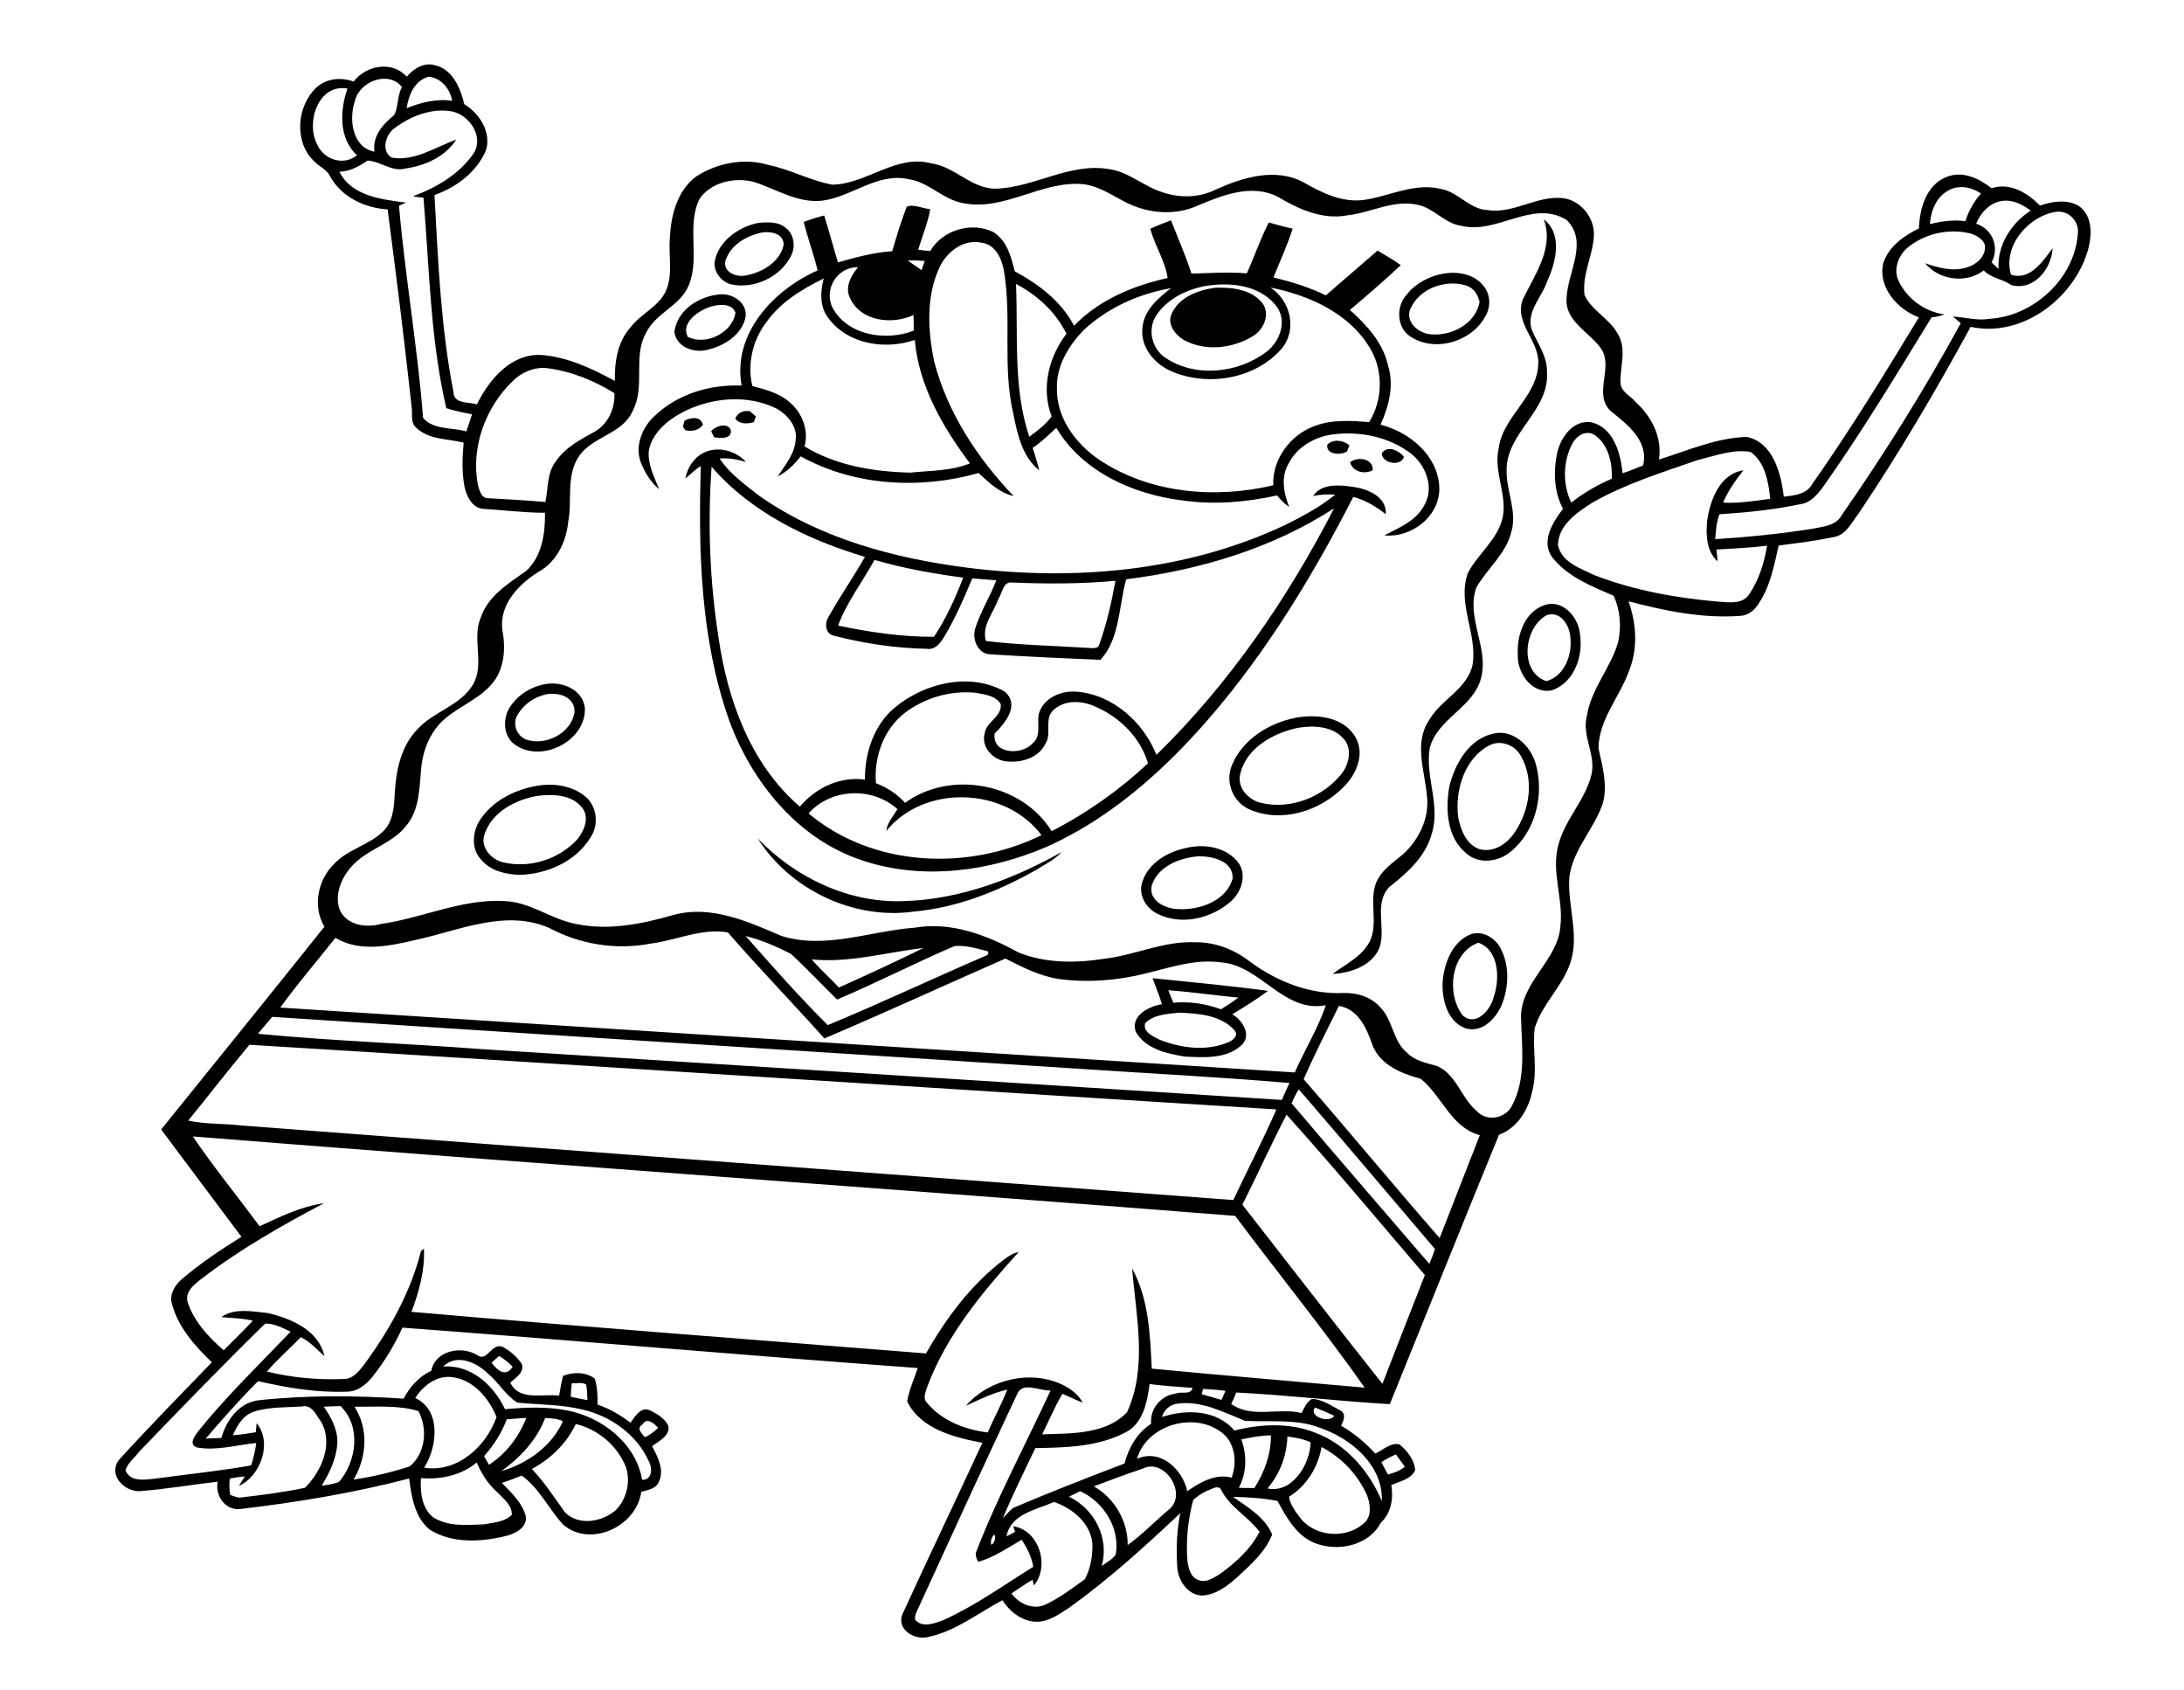
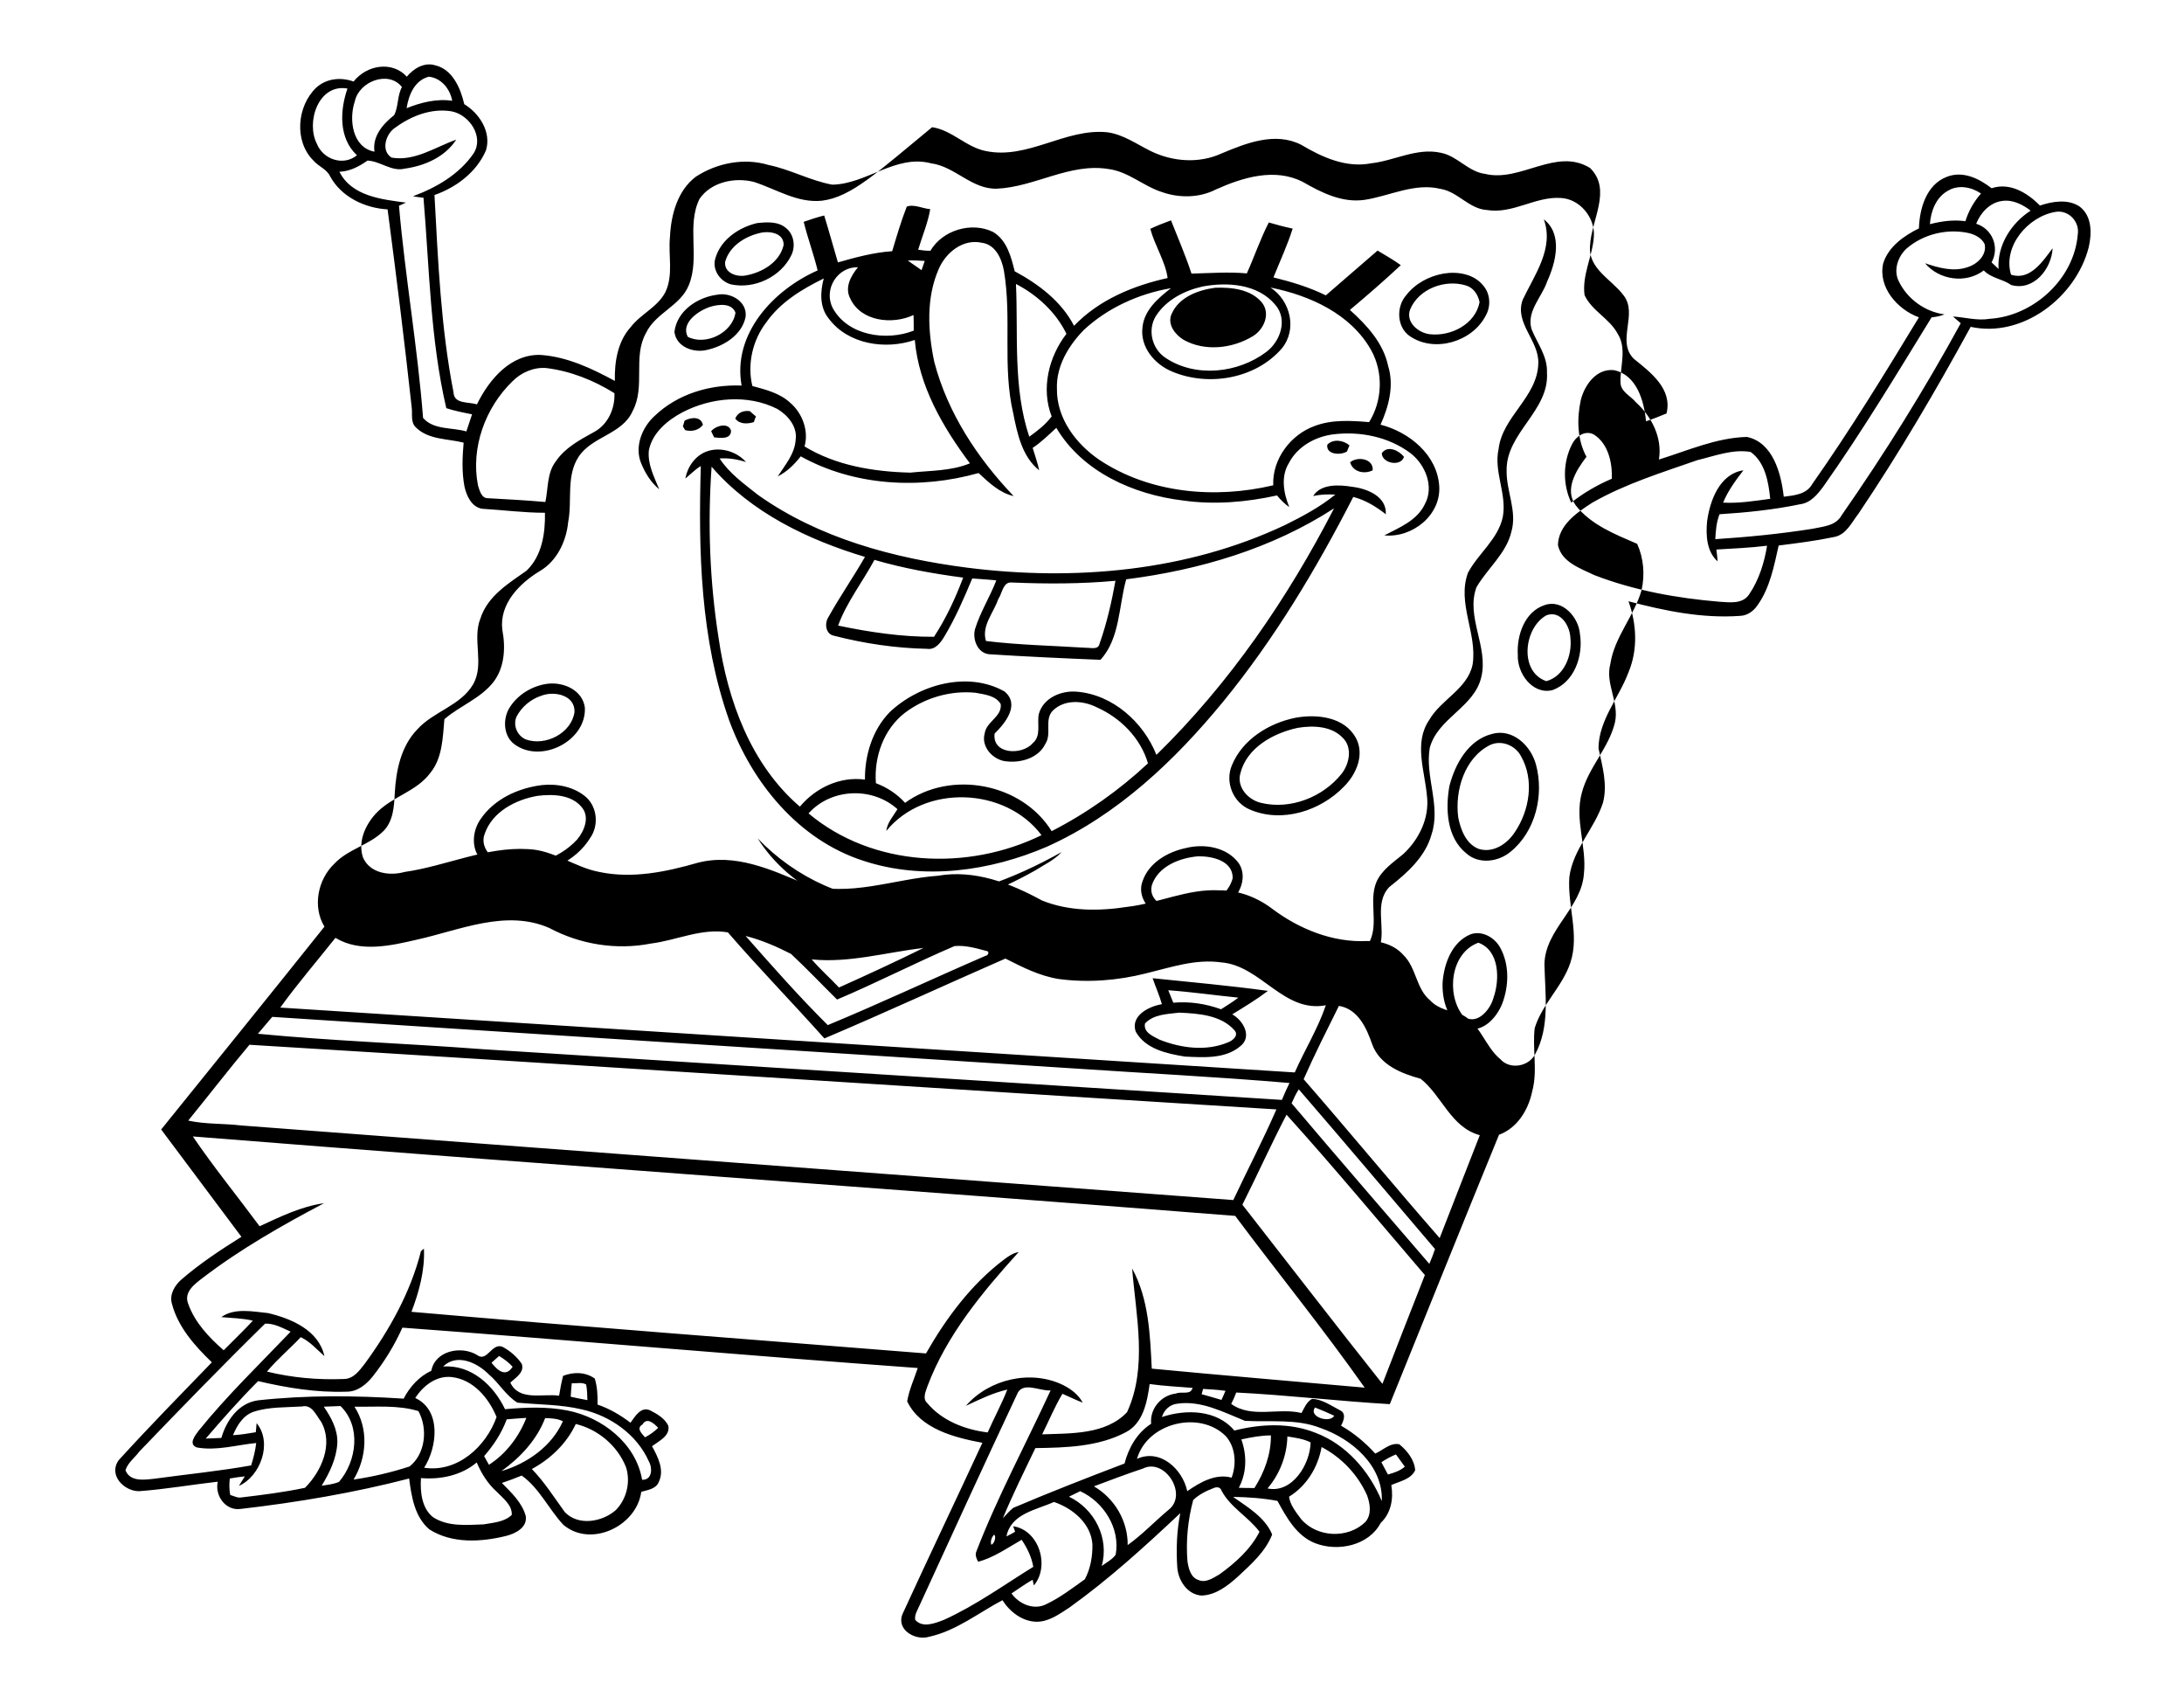
<svg xmlns="http://www.w3.org/2000/svg" version="1.2" baseProfile="tiny" id="Layer_1" x="0px" y="0px" viewBox="0 0 1034 800" overflow="scroll" xml:space="preserve">
-   <path d="M558.3,479.3c-5.6,0.7-12,0.7-16.2,5.1c-0.9,4.3,3.9,6.1,6.9,7.7c10.1,4,22,5.6,32.3,1.3c2.3-0.8,5.4-3.4,3.1-5.8  C578,480.4,567.3,479.7,558.3,479.3 M553.1,468.7c0.8,2,1.6,4,2.4,5.9c7.7-0.7,15.4,0.5,22.6,3.1c2.8-1.8,5.6-3.5,8.2-5.5  C575.2,471.1,564.2,469.5,553.1,468.7 M545.7,463c18.2,1.9,36.5,3.5,54.6,6c-5.4,4.1-11.2,7.6-16.9,11.1c5.2,2.9,9.6,10.6,3.8,15.1  c-7.2,6.1-17.4,5.3-26.2,4.9c-8.6-1.4-18.7-3.6-23.3-11.8c-2.6-7.6,6.3-12,12.4-13C548.9,471.1,547.1,467.1,545.7,463 M692.5,480.6  c6.2,5.5,13.1-2.5,14.6-8.4c3-8.5,2.9-22.4-7.2-26C686.8,451,684.6,470.4,692.5,480.6 M696.3,442.2c5.5-1.9,11.4,1.6,14,6.4  c4.4,8.1,4.1,18.1,0.9,26.5c-2.7,6.7-9.1,13.8-17.1,11.7c-8.8-3-11.5-13.6-11.1-22C683.7,456.1,687.4,445.8,696.3,442.2   M567.3,405.3c-8.7,0.7-19.1,4.7-22,13.8c-1.7,7.4,6.7,11.1,12.7,11.2c10.1,0.5,22.7-3.9,25.6-14.6  C583.8,407.4,573.9,405.2,567.3,405.3 M561.4,401.4c8.7-2.2,19.5-0.5,25.1,7.2c3.9,5.9,1.1,13.8-3.8,18.1c-9.2,8-23.1,11.4-34.3,6  c-5.8-2.5-9.8-9.4-7.5-15.5C543.8,408.4,552.8,403.2,561.4,401.4 M358.7,396.8c17.8,18.6,43.3,30.8,69.4,29.7  c26.4-0.8,51.7-10.4,74.5-23.2c-3.4,3.8-8.3,6-12.5,8.7c-17.8,10-37.3,17.7-57.8,19.5C403.8,435.4,373.9,420.9,358.7,396.8   M254.4,376.7c-10.3,1.8-21.3,7.5-24.9,17.9c-2.4,6,2.8,12.1,8.5,13.5c12.5,3.1,26.6-1.3,35.3-10.8c3.3-4,5.9-10.3,2.4-14.9  C270.8,376,261.7,375.8,254.4,376.7 M256.5,371.6c7.4-0.8,15.4,0.8,21.1,5.8c5.2,4.8,5.9,13.3,1.9,19.1c-7,11.4-20.6,17.2-33.5,17.6  c-6.5-0.3-13.6-1.8-18-7c-5.2-5.2-4.4-13.9-0.4-19.5C234.1,378.1,245.4,373,256.5,371.6 M705.5,352.6c-12.2,6.1-16.8,21.7-15.1,34.4  c1.2,5.8,3.7,12.5,9.7,14.8c6.7,2.1,13.4-2.3,17-7.8c7.1-10.4,9.4-24.9,3-36.1C717.4,352.8,710.9,350.1,705.5,352.6 M706.3,347.4  c9.8-2.8,18.5,5.5,20.9,14.5c3.9,14.4-0.2,31.7-12.1,41.3c-5.8,4.8-15,6-20.9,0.7c-9.3-7.5-9.9-21-8-31.8  C688.9,361.6,695.1,350.3,706.3,347.4 M614.4,344.5c-11.6,2.5-24.2,9.4-27.2,21.7c-1.7,6.5,3.8,12.4,9.8,13.8  c13.9,3.4,29.4-2.7,38.2-13.8c3.7-4.7,5.2-12.5,0.5-17C630.4,343.6,621.7,343.3,614.4,344.5 M613.5,339.7  c10.1-1.8,22.9-0.4,28.4,9.5c4.3,7.9,0.3,17.2-5.6,23.1c-11.1,11.5-29.3,17.4-44.5,10.9c-8-3.3-11.9-13-8.6-20.9  C588.2,350,600.8,342.2,613.5,339.7 M256.3,329.3c-5,1.6-9.4,5.3-11.8,10c-1.7,4.1,0.4,9,4.5,10.7c9.3,3.3,21.6-3,23-13  C272.3,329,262.4,326.9,256.3,329.3 M259.5,323.6c7.5-0.8,16.3,3.1,17.4,11.3c0.8,15.8-20.7,26.7-33.3,17.4  c-5.1-3.7-5.6-11.3-2.8-16.6C244.6,329,251.9,324.5,259.5,323.6 M732.1,322.4c8.5-2.3,12.3-12.3,11.4-20.4  c-0.2-5.7-4.6-13.2-11.3-10.8C721.4,297.1,719.1,318,732.1,322.4 M731.3,286.4c8.4-3,16.1,5.8,16.7,13.6  c1.7,10.3-2.6,23.1-13.2,26.7c-9.4,2.1-16.6-8.2-16.2-16.7C718,300.8,721.8,289.5,731.3,286.4 M639.2,218.8  c3.5-2.9,11.1-1.8,10.7,3.8C645.9,224.6,640.5,223.4,639.2,218.8 M654.2,214.5c2.7-3.9,8.1-1.3,10.5,1.7  C663.3,221.1,654.2,219.3,654.2,214.5 M382.8,385c30.4,25.5,75.4,27.4,110.3,10.3c-17.1-22.8-55.3-24.3-73.5-2c0.5-4,3.3-7,5.3-10.3  C413.1,372.3,393.5,373,382.8,385 M428.4,337.4c-10,7.7-14.7,20.9-13.7,33.3c5.3,2,10,5.1,13.8,9.3c21.5-15.7,55.3-9.4,69.4,13.4  c16.6-8.5,32-19.4,45.6-32.1c-3.5-12-13-21.5-24.2-26.5c-6.5-3.3-15.4-3.9-20.9,1.6c-4.1,4.3-0.3,10.9-3.5,15.7  c-3.1,6.5-11.2,9-18,8.3c-6.4-0.3-12.6-6.7-10.7-13.3c0.8-5.6,8.2-7.8,7.6-13.8c-2.3-4.1-7.7-4.6-11.9-5.4  C450.2,326.7,437.9,330.2,428.4,337.4 M479,275.7c-4.2-0.4-4.5,5.2-6.4,7.9c-2.2,6.5-8,12.6-5.8,19.8c15.6,1.9,31.5,2.2,47.3,3.2  c2.2-0.1,5.9,1.2,6.5-2c3.4-9.6,5.7-19.7,7.5-29.7C511.7,276.4,495.3,276.4,479,275.7 M414,265c-5.6,10.4-13.2,20.1-17.2,31.1  c14.9,3.1,30.1,5.4,45.4,5.3c5.7-8.7,10.1-18.2,13.8-28C441.7,271.5,427.7,269,414,265 M336.9,220.9c-1.9,27-0.9,54.3,3.3,81  c4.3,29.6,15.2,59.9,38.5,79.9c7.5-9,19.1-14.4,30.8-12.8c-0.1-11.5,3.5-23.5,11.7-31.9c13.9-13.2,37.1-19.6,54.4-9.8  c7.4,6.2,0.4,14.9-4.7,19.9c-1.3,9.9,13,10.4,18,4.6c4.2-3.5,2-9.2,2.9-13.8c2.1-7.7,10.7-11.3,18.1-10.6  c17,1.4,31.5,14.5,37.6,29.9c34.5-33.7,62.1-74,84.1-116.7c-29.4,19.1-63.8,29.2-98.4,33.6c-3.6,12.7-2.9,28-12.2,38.1  c-17.4-0.7-34.8-1.5-52.1-2.6c-5.9-0.1-8.6-6.9-7.3-11.9c2.5-8.1,7.1-15.3,10.1-23.1c-3.8-0.3-7.6-0.7-11.4-0.9  c-3.9,9.3-7.9,18.6-13.1,27.3c-1.8,3-4.3,6.6-8.3,6c-14.9-0.3-29.7-2.5-44.1-6.2c-4-0.8-4.5-5.9-2.6-8.8  c5.4-9.7,11.8-18.9,17.3-28.5C382.6,255.5,355.7,242.7,336.9,220.9 M334.8,213.6c6.4-2.2,14,0.1,18.4,5.1c-4-1.3-8.2-2-12.5-1.7  c4.6,7.1,11.6,12,18.1,17.2c29,20.6,64.3,30,99.2,34.5c50.6,6.4,103.9,1.8,150.4-20.2c8.3-4.1,16.5-8.5,23.8-14.4  c-3.5-0.2-7.1-0.1-10.5,0.7c3.6-5.9,12.4-5.4,18.4-4.4c7,0.8,16.5,4.5,16,13c-4.6-3.6-9.6-6.7-15.4-8.2  c-17.5,34.1-37.3,67.2-61.6,96.9c-22.9,27.9-50,53.6-83.3,68.6c-27.1,11.7-58.6,16.1-87.1,6.7c-30.7-9.9-52.7-37-63.5-66.5  c-13.6-38.5-14.6-79.9-13.4-120.3c-2.7,1.6-4.9,3.9-7.3,5.9C325.5,220.8,329.3,215.5,334.8,213.6 M628.4,210.5  c2.7-2.9,7.6-2.2,10.5,0.3c-0.4,1-0.8,2-1.2,2.9C634.7,215.6,627.7,215.2,628.4,210.5 M336.7,204.1c2.2-2.7,8.3-4.3,9.4-0.2  c0,4.2-5.3,3.4-8,3.1C337.7,206.1,337.2,205.1,336.7,204.1 M324.1,199.1c3-1.6,7.7-2.2,8.7,2c-2,2.6-5.3,3.3-8.4,2.5  c-0.3-0.4-0.8-1.3-1.1-1.8C323.6,200.9,323.9,200,324.1,199.1 M348.1,198.1c1.2-2.9,3.9-3.9,6.9-3.5c0.9,0.8,1.9,1.7,2.9,2.5  c-0.3,0.7-0.8,2-1,2.7C353.8,200.7,350.2,200.9,348.1,198.1 M336.3,145.2c-5.6,1.8-14.1,7.6-10.7,14.2c8.4,4.4,21.2-1.8,22.6-11.4  C346.5,143.3,340.2,144,336.3,145.2 M339.5,139.5c6.4-1.3,14.4,3.2,13.5,10.5c-1.7,8.5-10.2,13.8-18.2,15.6  c-6.3,1.6-14.6-1.3-15.5-8.5C320.5,147.1,330.2,140.7,339.5,139.5 M575.3,136.2c7.8-0.3,17.1,0.7,22.3,7.2c4,5.3,0.7,12.6-4.4,15.7  c-9.7,5.9-22.8,7.4-32.9,1.7c-3.9-2.4-7.7-7.2-5.7-12C558,140.7,567.1,137.3,575.3,136.2 M667.6,146.5c-2.2,6,3.9,11.1,9.4,11.7  c9.9,1.1,21.5-4.7,23.5-15.2c-0.8-3.6-2.8-6.8-6.5-7.9C684.2,132.1,671.7,136.6,667.6,146.5 M683.4,129.5c6.5-1.1,14.2,0.1,18.6,5.4  c3.6,3.9,4,10,1.4,14.5c-6.3,12.3-24.1,17.7-35.8,9.8c-6.3-4.2-6.7-13.9-1.9-19.4C670,134.2,676.6,130.7,683.4,129.5 M359.3,110.4  c-7,1.7-14.1,6.4-16,13.6c-0.5,5.2,5.5,7.2,9.7,6.4c7.8-1.4,16.1-6.2,18-14.4C371.2,110,363.7,109.1,359.3,110.4 M358.4,105.6  c4.6-0.5,9.9-0.9,13.7,2.3c3.8,3,4.6,8.6,2.6,12.8c-4.9,10.3-17.5,16.3-28.6,13.9c-5.2-1.4-9.1-7-7.4-12.4  C341.3,113.3,349.9,107.6,358.4,105.6 M730.9,103.8c9.1,7.1,5.7,20.4,1.6,29.4c-2.5,7.5-9.9,14.1-7.4,22.6  c2.7,6.7,7.6,12.8,7.3,20.5c1.2,18.3-19.6,28.6-19.1,46.7c-0.1,9.6,5,18.9,2.3,28.5C713.2,262,704.2,269,699,278  c-5.1,14,5.8,28.2,2.3,42.5c-3.3,14.3-20.6,19.3-24.4,33.5c-2.3,13.6,5.3,27.3,0.9,40.8c-2.9,10.7-11.6,18.4-20,25  c-7.5,7.8-1.6,19.3-4.6,28.5c-3.4,8.8-13.6,12.2-22.3,12.7c6.2-4.7,13.9-8.2,17.6-15.4c4.2-8.8-0.5-19.1,3.1-28  c2.5-5.8,8-9.4,12.7-13.3c7.5-6.9,12.5-17.1,11.3-27.4c-1-11.9-6.4-25.3,1.1-36.2c5.6-9.7,18.1-14.6,20.5-26.2  c2.3-14.6-7.5-29-2.2-43.4c4.9-9.2,14.3-15.9,16.5-26.5c2-10.8-4.4-21.3-2-32.1c1.8-15.4,18.4-24.5,18.8-40.5  c0.4-10.9-11.4-19-7.4-30.1C726.5,130.1,735.9,117.5,730.9,103.8 M513.1,156.2c-7.2,7.4-13.1,17.1-12.7,27.8  c-0.2,13.9,8.9,26,20,33.6c24,16,54.9,18.6,82.4,12.1c-0.5-12.4,8.2-24,19.7-28.1c8.2-3.1,17.2-2.5,25.7-1.8c6.3-10.1,6.8-23.5,1-34  c-9.6-17.2-29.1-26-47.7-29.7c9.5,6.2,12.8,19.9,5.3,28.9c-12.4,14.3-34.6,18.1-51.8,10.9c-8.3-3.4-15.3-11.6-14.1-21  c0.8-8.1,7.4-13.8,13.5-18.5C539.3,139,524.5,145.6,513.1,156.2 M569.4,135.6c-8.6,1.9-17.2,6.3-22.1,13.9c-4.1,6.5-2,15.5,4.4,19.8  c14.2,9.6,34.4,7.4,47.8-2.7c6.7-5,10.3-15.4,4.3-22.3C595.6,134.4,581.2,133.4,569.4,135.6 M481,134.4c1.1,24.1-1.5,49,6.3,72.3  c3.9-2.8,7.7-5.7,10.6-9.6c-5.1-13.2-1.4-28.2,7-39.1C499.9,147.7,491,139.6,481,134.4 M362.7,152.7c-6.4,8.4-9,19.7-6.5,30  c6.3,1.7,13.1,3.4,18,8c5.7,4.9,8.8,13.3,6.7,20.6c14.9,9.1,32.9,12,50.1,12.4c9.4-1,19.3-0.7,28.2-4.4  c-12.8-17.1-24.2-36.6-26.1-58.4c-13.9,4.8-31.7,2.1-40.8-10.2c-4.3-5.3-4-12.6-2.3-18.9C379.6,136.9,369.4,143.1,362.7,152.7   M394.2,145.7c7.1,13.2,25.4,15.9,38.4,10.8c0-2.5,0-4.9-0.1-7.4c-10,4.7-25,3.1-30-7.9c-2.7-5.2,0.4-10.7,3.7-14.7  C396.5,126.2,389.8,136.9,394.2,145.7 M429.8,123.3c2.1,1.6,4.4,3,6.5,4.6c0.5-1.5,1-2.9,1.5-4.4  C435.2,123.3,432.5,123.2,429.8,123.3 M429.3,97.8c3.3-1.3,7.5,0.9,11.1,1.2c-1.1,6.6-3.8,12.8-5.7,19.2c1.9,0.3,3.8,0.5,5.8,0.5  c5.7-9.8,19.5-13.9,29.7-8.9c6.5,3.9,8.5,11.7,10.2,18.6c11.3,6.1,22,14.1,28.1,25.8c11.8-12.3,28-19,44.3-22.6  c-1-7.7-6.1-15.4-8.2-23.3c3.2-1.5,6.5-2.8,9.8-4c3.3,8.4,6.9,16.6,9.7,25.2c8.7-0.2,17.5-0.9,26.2-0.1c3.6-8,6.4-16.3,10.4-24.1  c3.7,1.1,7.5,2.1,11.3,2.9c-2.5,7.9-6,15.4-9.1,23.1c8.5,2.1,16.9,4.6,24.8,8.5c8.2-7,16.3-14.2,24.5-21.2c3.7,2.2,7.5,4.4,11,6.9  c-7.8,7.3-15.9,14.3-24.1,21.2c8,7.2,15.8,15.6,18.1,26.5c2.9,9.3,0.3,19.2-3.6,27.8c13.6,3.5,26.9,14.3,27.8,29.2  c0.8,13.7-12.8,24.5-26,23.2c7.1-3.7,15.5-7,19.2-14.8c4.5-8.3,0.2-18.7-6.8-24.1c-10.4-7.8-24-10.5-36.7-8.9  c-8.5,1.1-16.9,5.8-20.9,13.6c-3.9,6.3-2.5,14.3,0.2,20.8c-2.2-1.5-4.1-3.4-5.8-5.5c-14.6,3.2-29.7,4.5-44.5,2.4  c-23.4-2.8-47.6-13.5-60-34.4c-3.6,3.3-7.1,6.8-11.2,9.5c1.1,3.5,2.3,7,3.1,10.6c-8.1-6.4-10.4-17.4-12.3-27  c-5.2-22.2-0.6-45.1-4.4-67.4c-1-5.7-4-12.5-10.5-13.3c-8.9-2-17.1,4.7-20.4,12.5c-6,13.7-5.1,29.4-2.1,43.8  c6.3,24.2,20.5,45.7,37.6,63.6c-6.7-1.5-11.7-6.4-16.6-10.9c-27.7,7.8-58.8,6.2-84.2-7.9c-3,3.8-6.5,7.3-10.9,9.5  c3.5-5.4,8.1-10.7,8.5-17.4c0.9-6.2-3.8-11.7-8.8-14.6c-14-7-31.1-5.4-44.7,1.6c-7.2,3.8-14.3,9.7-16,18c-0.7,6.6,2.5,12.6,4.9,18.5  c-4-3.3-6.8-7.9-8.7-12.7c-3-7.8,0.7-16.8,6.6-22.1c10.9-10.4,26.2-14.9,41.1-14.3c-4.4-24.5,15.1-45.3,36-54.5  c-1.9-7.8-4.7-15.3-6.6-23c3.2-1.1,6.4-2.2,9.7-3c2.3,7.4,4.3,14.8,6.5,22.2c8.4-2.4,16.9-4.7,25.7-5.3  C424.5,111.9,426.6,104.7,429.3,97.8 M470.6,726.4c-1.1,1.2-1.8,3.1-1.3,4.7C470.7,731,471.9,727,470.6,726.4 M476.5,727.2  c1.4-0.7,2.8-1.4,4.1-2.2c-0.2-0.7-0.7-2-0.9-2.6c12.2,1.8,17.5,18.8,9.8,28c-0.2-0.7-0.5-2-0.6-2.7c-3.5,2-6.7,4.3-10,6.5  c3.5,5,10.6,8.1,16.4,5.1c6.6-3.1,12.4-7.6,18.3-11.8c2.7-5,3.7-10.9,3.6-16.6c-0.7-9.9-9.4-17-18.2-20  C490.6,714.7,478.6,716.4,476.5,727.2 M506.1,708.4c12.1,5.8,19.2,19.6,15.5,32.8c2.3-1.7,4.9-3,6.6-5.3c2.3-12.4-5.6-25-16.8-30.1  C509.6,706.7,507.9,707.5,506.1,708.4 M574.4,704.4c-3.4,1.3-6.8,3-9.5,5.6c-2.5,9.4-3.5,19.3-2.7,29c0.5,3.3,1.5,7.6,5.1,8.8  c3.5,1.6,7-0.9,10-2.6c7.5-5.4,14.8-11.9,19-20.2c-5.3-7.1-13.8-11.5-18-19.5C577.7,703.7,575.9,703.7,574.4,704.4 M541.1,695.1  c-7.8,2.6-15.5,5.5-23.2,8.4c9.8,5.7,16.1,16.4,16,27.8c7-5,12.9-11.3,19.5-16.8C562.5,707.2,551.4,689.9,541.1,695.1 M199.3,699.6  c-0.4,6.4,0.3,14.2,5.7,18.5c7.1,4.6,15.9,3.7,24,3.4c4.5-0.8,9.9-1.1,13.3-4.5c0.2-4.7-4.2-7.9-7.2-11c-4.2-3.8-7.2-8.6-9.4-13.8  C218.5,698.3,208.6,700.4,199.3,699.6 M654,692.1c1,1.9,2,3.8,3.1,5.8c2.9-0.8,5.7-1.7,8-3.7c-1.4-2-2.8-3.9-4.2-5.8  C658.5,689.4,656.2,690.6,654,692.1 M625.7,684.9c-1.7,9.6-7.1,18.4-15.4,23.5c0.4,3.8,3.4,7.5,5.7,10.6c7.5,8.8,22.2,9.4,30.4,1.4  c3.1-3.5,2.3-8.7,0.8-12.7C642.9,698,635.1,689.8,625.7,684.9 M609.5,679.9c-0.2,9-3.6,17.8-9.4,24.6c11.7,2.5,20.2-11.5,20.4-21.8  C617.1,681,613.3,680.5,609.5,679.9 M587.7,681.3c2.7,7.5,2.6,15.8-1.2,22.9c2.5,0.1,4.9,0.1,7.4,0.1c4.7-7.4,7.9-16,7.8-24.9  C597,679.4,592.3,680.3,587.7,681.3 M272.6,674c-4.3,9.2-11.9,16.5-20.8,21.3c6,6.2,10.6,13.5,15.6,20.4c6.4,6.7,17.8,4.7,24.2-1  c5.1-5.2,7-13.3,4.8-20.2C292.4,684.3,283.1,676.5,272.6,674 M538.3,690.5c11-5,21.6,4.9,23.8,15.3c6-4.2,13.5-8.5,21-6.4  c2.4-6.4,1.9-14.5-2.8-19.7C567.9,667.4,543.2,673.4,538.3,690.5 M304.2,674.2c-3.1,1.8-0.4,4.3,1.2,6.1c2.3-1.2,4.4-2.7,6.2-4.5  C309.7,673.8,306.3,670.6,304.2,674.2 M258.1,671.2c-4,10.4-11.8,18.7-20.7,25.1c12.2-3.6,23.8-11.7,29.1-23.6  C263.9,671.4,261,671.3,258.1,671.2 M239.9,671.8c-2.4,6.5-6.2,12.3-10.7,17.4c0.8,1.4,1.5,2.8,2.3,4.1c8.1-5.2,14.2-13.3,17.7-22.2  C246.1,671.3,243,671.5,239.9,671.8 M631.7,670.1c-3-1.4-6-2.7-9.1-3.9C619.3,670.6,629.6,673.8,631.7,670.1 M167.8,665.8  c6.8,10.4,5.9,24-0.4,34.5c9-1.3,17.9-3.4,26.5-6.2c7.6-6,8.7-18,4.2-26.2C188.4,664.9,177.9,666,167.8,665.8 M153.3,665.8  c3.5,5.1,6.7,10.9,6.4,17.3c-0.4,7.3-3.7,14-7.4,20.1c2.8-0.4,5.6-0.7,8.2-1.8c8.4-9.8,10.6-26.3,0.7-35.9  C158.5,665.6,155.9,665.7,153.3,665.8 M120.1,668.2c-5,1.7-7.9,6.5-9.8,11.1c3.6-0.2,7.2-0.8,10.8-1.4c0.1-1.4,0.3-2.9,0.4-4.3  c7.6,9.2,1.9,25.1-8.4,29.7c0.9-1.5,1.9-3,2.8-4.5c-2.4,0.2-4.8,0.6-7.1,1c-0.3,2.6-0.3,5.2,0.2,7.8c1.6,0.4,3.2,1.4,4.9,1.2  c10.2-1.2,20.5-2.5,30.5-4.6c7.8-7.8,13.6-20.8,7.6-31.3c-2.3-3-4.3-8.3-9-7.2C135.4,666.2,127.5,665.8,120.1,668.2 M557.3,664.4  c-3.5,0.4-6.2,3-7.2,6.3c11.4-3.8,26-3.5,34.3,6.4c12.6-3.2,26.3-3.8,38.5,1.1c14.5,5.5,25.4,18.1,31.3,32.3  c0.7-16.8-14.3-29.5-29-34.6c-11.4-4.5-23.8-2.7-35.8-3.4C579.2,668.4,568.6,662.7,557.3,664.4 M569.6,657.4  c-0.2,0.6-0.5,1.9-0.7,2.5c3.1,0.8,6.2,1.8,9.4,2.7c0.6-1.4,1.3-2.8,1.9-4.3C576.7,657.8,573.1,657.6,569.6,657.4 M481.4,660.2  c-15.6,33.2-30.9,66.6-46.2,100c-0.9,2.1-2.3,4.1-1.9,6.5c3.5,4,9.4,1.6,13.6,0c15-6.8,28.4-16.5,42.3-25.1  c-0.8-4.7-2.9-8.9-5.5-12.8c-6.7,3.8-13.1,8.4-20.6,10.4c-0.8-1.5-1.6-3.3-0.8-5c10.1-26.1,23.4-50.7,35.1-76.1  C492.3,658.6,483.9,653.4,481.4,660.2 M544.3,655.1c-1.2,8.4-3,18.5-11.3,22.8c-13,6.9-28.4,7.3-42.8,7.5  c-5.3,11-10.7,21.9-15.4,33.2c1.6-1.6,3.1-3.5,4.9-4.9c17.4-7.4,35.1-14.3,52.7-21c1.9-7.4,6-14.6,12.6-18.8  c-0.7-7.1,4.7-13.5,11.7-14.3c2.6-1.2,7.1,0.9,7.9-2.7C557.9,656.4,551.1,656,544.3,655.1 M270.2,661.1c2.6,0.6,5.2,1.1,7.9,1.6  c-0.1-2.5-0.1-5-0.6-7.4c-2-1.2-4.6-0.4-6.8-0.6C270.5,656.8,270.3,658.9,270.2,661.1 M196.6,661.7c12.4,5.7,10.5,23.2,4.2,33  c15.8,2.4,29.3-10,34.3-24c-3.7-9-11-17.7-21.1-18.9C206.7,650.9,200.3,655.9,196.6,661.7 M209.8,646.8c13.3-1,24,9,29.3,20.2  c9.8-0.9,19.8-1.3,29.5,0.6c16.5,3.2,32.5,15.6,35.4,32.8c4.8,0.2,5-5.5,3.2-8.7c-5.7-12.8-18.3-21.6-31.7-24.6  c-10-2.4-20.3-2.2-30.5-3.2c-5.5-3.3-8.7-9.3-13.6-13.4C226,645,216.3,640.4,209.8,646.8 M236.3,641.8c-1.2,1.1-2.4,2.1-3.6,3.2  c2.8,3.6,6.7,7.1,10,1.9C240.9,644.9,238.6,643.2,236.3,641.8 M125.5,626.5C105.3,646.3,85.6,666.6,66,687c-2.2,3-5.5,5.3-6.6,8.9  c2.2,5.6,9,4.5,13.7,4c15.3-2.1,30.7-3.6,45.8-6.3c1.1-3.5,2-7,2.4-10.6c-9.3,0.9-18.8,3.8-28.1,2.1c-4.2-1.6-0.8-5.7,0.9-8  c13.4-16.6,28.8-31.4,43.5-46.8C133.8,628.6,129.8,626.3,125.5,626.5 M91.3,537.9c9.9,14.6,21.1,28.3,31.6,42.5  c9.8-4.5,19.7-9.4,30.5-10.9c-19.9,10.5-39.6,21.7-57.5,35.4c-3.8,2.9-9,6.7-6.8,12.2c3.1,8.8,9.8,15.9,16.8,22  c4.6-4.7,9.4-9.2,13.8-14c-4.9-1.2-10-1.2-14.9-1.7c6.2-4.5,15-2.6,22.1-1.9c11,2.6,24,8.1,26.7,20.4c-3.6-3.2-6.8-6.9-11.2-9  c-5.2,5.5-11.1,10.4-16,16.3c11.9,2.9,24.2,4,36.5,3.5c4.5-0.1,7.2-3.9,9.7-7.1c11.8-16.1,21.8-34,26.7-53.4c0.3-0.3,1-0.9,1.4-1.2  c0.5,10.3-2.3,20.4-5.9,29.9c81.1,7.1,162.4,13.2,243.6,19.7c9.6-16.8,21.4-32.7,36.9-44.4c2.1-1.6,4.3-3.1,7-3.6  c-17.2,19-34.1,39.3-43.2,63.5c-0.8,2.5-2.5,5.8-0.1,8c7,8.4,18,12.6,28.6,13.9c3-6.8,6.6-13.4,9.3-20.3c-6.9,1.6-13.2,4.7-19.6,7.7  c11-12.7,30.8-17.3,46.1-9.8c3.7,1.9,7.2,4.5,9.2,8.3c-3.3-1.3-6.4-2.8-9.6-4.2c-3.7,6.2-6.4,12.8-9.6,19.2  c13.6-0.5,30.1,0.2,40.2-10.5c9.8-21.3,4.2-45.6,2.4-68c7.9,14.4,8.5,31.4,9.3,47.4c33.6,3.2,67.2,6,100.8,9  c-19.5-27.7-41-54.1-61.3-81.3C420.3,562.5,255.7,551,91.3,537.9 M609.1,527.6c-7.3,14-13.8,28.5-20.9,42.6  c22.1,28.3,44,56.7,66.3,84.8c6.6-17.2,13.4-34.4,20.1-51.5C652.8,578.1,631.5,552.4,609.1,527.6 M611.5,522.2  c21.6,25.5,43.4,50.7,65.2,76c1-2.3,1.9-4.6,2.7-7c-21.5-25.2-42.8-50.5-64.5-75.6C613.6,517.6,612.5,519.9,611.5,522.2 M89.1,530.4  c8.3,1.8,16.8,1.3,25.1,2.3c156.5,11.9,313.1,23.5,469.7,35.3c6.7-14.3,14.1-28.4,20.4-42.9c-162.1-10-324.1-20.7-486.2-30.6  C108.2,506.3,98.8,518.5,89.1,530.4 M122.1,489.3c35.4,3.4,70.9,4.6,106.4,7.3c126.1,8,252.2,15.9,378.4,24c1.1-2.7,2.3-5.3,3.6-8  c-34-2.9-68.1-4.6-102.2-6.9c-126.5-8.2-253-16.1-379.4-24.4C126.7,484,124.3,486.6,122.1,489.3 M617.2,510.8  c21.7,24.9,42.7,50.4,64.4,75.2c6.3-16.3,12.7-32.5,19-48.7c-13.7-3.7-17.9-18.7-28-26.7c-9.1-2.5-19.3-6.5-22.9-16.2  c-2.7-7.8-6.7-16.8-15.8-18.3C628.2,487.6,622.4,499,617.2,510.8 M384.3,454.1c4,4.7,8.7,8.8,12.9,13.3c13.4-6,26.8-12.2,40-18.7  C419.6,450.7,402.2,455.9,384.3,454.1 M353,443c12.6,14.3,25.4,28.8,38.9,42.2c25.1-10.4,49.7-22,74.7-32.8c1.2,0,2.1-2.2,0.4-2.3  c-4.9-1.3-10-2.8-15.1-2.3c-18.7,8-36.9,17.4-55.6,25.3c-7.3-7.2-14.3-14.6-21.8-21.6C367.7,448,360.5,444.9,353,443 M197.6,444.7  c-12.5,2.9-27,6.3-38.8-0.8c-8.7,11-17.9,21.6-26.1,33c160.1,10.3,320.2,20.5,480.3,30.7c4.7-10.7,11-20.8,14.7-31.8  c-20,3.8-30.8-18.9-49.6-20.3c-12.2-1.7-23.9,2.4-35.5,5.2c-13.4,3.4-27.5,4.5-41.2,2.7c-9.1-1.4-17.3-5.6-25.4-9.7  c-28.6,12.5-56.9,25.6-85.7,37.8c-15.1-16.9-30.9-33.1-45.7-50.2c-12.6-2.1-24.3,3.8-36.5,5.3c-16.3,3.2-33.5,0.4-48.1-7.4  C239.6,430.3,217.8,440.2,197.6,444.7 M803.6,217.8c-16.9,5.9-34.1,11.2-49.7,20.1c-7.2,4.6-16.1,10.6-16.3,20.1  c1.7,8.1,10.6,11,17.2,14.2c18.9,7.3,39,10.9,59.1,12.6c4.9,0.3,11.2,1.3,14.3-3.6c4.6-6.8,7.1-14.9,8.4-22.9c-8,1-16,1.3-24,1.8  c0.2,1.9,0.5,3.7,0.6,5.6c-5.2-4.6-5.6-12.3-5-18.8c1.3-9.9,5.9-22.6,17.2-24.3c-3.7,4.8-7.3,9.7-9.6,15.3  c7.5,0.4,14.9-0.8,22.3-1.8c-0.8-7.9-2.4-17.3-9.3-22.2C820.3,212.5,811.9,215.8,803.6,217.8 M744.3,210.2  c-4.4,8.5-4.5,19.1-0.4,27.7c5.8-4.6,12.4-8.4,19.2-11.3c0.3-7.6-1.7-16.7-8.6-21C750.3,203.5,746.1,206.6,744.3,210.2 M242.6,180.5  c-12.9,12.5-19.8,31.5-16.3,49.3c0.8,2.4,1.6,6,4.6,6c9.1,0.5,18.2,1,27.3,1.8c1.4-6.5,0.7-13.8,5-19.3c4.4-6.5,11.5-10.2,18.2-13.9  c6.5-3.6,9.8-11,9.5-18.3c-9.8-6.1-20.8-10.5-32.3-11.9C252.8,173.7,246.7,176.3,242.6,180.5 M952.1,130c9,3,15.1-6.4,19.7-12.5  c-0.5,9.8-9,20.4-19.6,17.4c-4.1-2.9-9.5-3.2-13-6.9c-8.4,6.4-21.1,4.6-27.8-3.4c6.5,2.2,13.6,4.2,20.3,1.8  c4.5-1.4,9.1-5.8,7.9-10.9c-1.4-2.9-4.6-4.5-7.6-5.2c-10.2-2.2-21.4,0.5-29.3,7.3c-4.2,3.8-6.4,10.4-3.7,15.6  c4,8.3,12.4,14.4,21.6,15.6c-1.9,0.8-4,1.2-6.1,1.4c-16.6,27-32.9,54.1-51.2,80c-2.8,3.8-6.1,7.9-11.2,8.5  c-12.5,2.6-25.3,3.9-38,4.7c-1.5,3.8-1.8,7.8-2,11.8c15.4-1,30.7-2.5,45.9-4.9c5-1.1,11.1-1.3,13.9-6.4  c20.4-29.3,39.3-59.6,56.4-90.9c-1.2-1.1-2.5-2.1-3.7-3.2c5.8,0.4,11.6,2.1,17.4,1.1c20.8-1.3,40-18.9,41.7-39.9  c1-6.1-4.4-11.8-10.6-10.7C960.1,102.5,948.1,116.6,952.1,130 M935.6,105.9c7.7,2.4,11.2,11.2,7.3,18.3c1.1,1,2.2,2.1,3.3,3.1  c-0.7-11.2,6-21.7,15.2-27.6c-3.8-2.9-8.5-5.3-13.4-4.6C942.1,95.8,937.7,100.7,935.6,105.9 M922.2,90.3c-5.6,3.1-8.1,9.7-8.5,15.8  c5.5-1.4,11.1-2.2,16.8-1.4c1.5-4.8,4-9.3,7.4-13.1C933.4,88.5,927.1,87.3,922.2,90.3 M389.1,95c-11.6,1.2-21.6-5.5-32.2-8.9  c-9-2.3-20.2,0-25.7,8c-6.3,12.8,0.3,27.8-5.1,40.9c-4,9.9-15.8,13.1-20.3,22.7c-6.3,11.3-0.1,25.3-6.3,36.9  c-4.9,11-19.1,11.9-25.5,21.5c-6.1,9.2-3,20.8-5,31c-0.9,9.2-5.4,18.6-13.6,23.3c-9.5,5.8-19,15.4-17.6,27.6  c1.6,8.3,1.2,17.7-4.1,24.7c-6.1,7.9-15.9,11.3-23.3,17.7c-7,6.1-10.5,15.4-11.1,24.6c-0.8,8.8-0.9,18.5-6.8,25.6  c-6.4,8.5-17.4,10.9-24.8,18.2c-5.5,5.4-9.5,13.8-7,21.5c3.2,7.7,12.6,9,19.8,7c19.6-2.8,38.3-12,58.4-10.8  c12.1,0.4,22,8.6,33.7,10.8c15.6,3.3,31.5,0,46.5-4.3c17.7-4.7,35,3.2,50.9,10c20.8,6.5,42.1-2.4,63-3.9c17.3-3,34.2,3.5,49.2,11.7  c12.8,5.2,27.1,5.1,40.6,3c14.6-1.7,28.4-8.6,43.3-7.8c9.1-0.1,18,3.3,25.2,8.8c12.8,9.6,28.7,16,44.8,15.2c6.3-0.2,13,1.8,17.3,6.7  c6.1,6,5.9,15.9,12.6,21.4c3.8,4.1,9.4,5,14.5,6.5c9.2,4.2,11.3,15.2,18.7,21.3c4.5,5.1,13.4,3.6,16.5-2.3c7.1-13,4.7-28.5,4.4-42.7  c0.4-16.6,17.6-26.5,18.7-42.8c1.4-12.8-4.5-25.5-1-38.2c3.1-12.1,12.8-21.2,15.7-33.4c2.1-9.5-4.7-18.3-2.2-27.6  c1.9-12.8,11.3-22.7,14.8-35c1.6-7.2,1-15.1-2.1-21.9c-10.4-4.5-21.7-8.9-29-18.1c-5.7-7.6,0.2-16.8,5-23.1  c-4.4-8.1-4.6-17.9-2.7-26.8c1.8-7.2,7.4-15.1,15.7-14.2c10.8,2.2,14.3,14.6,15.2,24.2c3.3-1.1,6.5-2.4,9.7-3.7  c2.9-11.7-7.6-19.5-15.5-25.9c-8.4-8.4,2.2-21.2-4.9-30.1c-5.6-7.5-16.8-12.5-15.8-23.4c0.5-12.1,10.5-26.5,0-36.8  c-16.1-9.9-32.9,6.9-49.7,2.8c-8-1-13.1-8.5-21-10c-11.3-2.5-22,3.8-33,5c-11.8,2.3-23.2-2.9-33.1-8.8c-12.3-6.2-25.9-0.8-37.6,4.1  c-10.6,4.9-23.2,4-33.6-1.1c-6.7-3.3-13-7.9-20.6-8.9c-19.8-2-37.5,13-57.4,8.9c-9.4-1.8-16-9.9-25.5-11.3  C415.4,81.5,403.1,93.3,389.1,95 M187.3,60.3c-4.6,2.8-7.2,11-1.9,14.3c10.9,1.9,20.7-5,30.6-8.5c-5.3,8.2-14.9,12.4-24.3,13.7  c-6.3,1.6-11.5-3.5-17.7-3.8c-4,2.8-8.3,5.1-13.3,5.3c5.8,11.6,20.1,13.1,31.5,14.6c-0.8,0.4-2.5,1.1-3.3,1.5  c2.9,33.5,8.8,66.8,11.4,100.4c5,5.8,13.7,4.4,20.5,6.4c0.9-2.7,1.8-5.4,2.7-8.1c-4.1-0.8-8.2-1.6-12.2-2.9  c-7.6-32.6-8-66.4-10.8-99.6c-1.7-0.2-3.4-0.4-5-0.7c11.1-4.1,22-10.4,28.8-20.4c4.9-7.9-2.1-18.2-10.5-19.8  C204.4,51.1,194.8,54.8,187.3,60.3 M150,68c2.9,7.4,12.5,10.8,19,5.5c-8.7-8.1-8.1-21.2-4.5-31.6C150.7,39.5,144.8,57.9,150,68   M192.5,51.2c6.8-2.7,14.2-4.6,21.6-3.5c-1-5.6-5.2-10.8-11.1-11.4C196.2,38.1,193.5,45,192.5,51.2 M168,47.9  c-2.9,8.5-1.3,21.9,9.3,23.9c-1.1-7.3,4-13.1,9.3-17.3c2.1-4,1.4-9.1,3.7-13.3C183.9,33.1,170,38.6,168,47.9 M192.6,36.3  c3.1-3.8,8.3-7,13.4-5.4c8.3,1.9,12.1,11,13.8,18.4c7.2,4.4,12.9,13.2,10.3,21.8c-4.3,10.2-14,17.6-24.4,21.2  c1.7,31.2,3,62.6,9,93.3c0.2,5.8,7.1,4.5,11.1,5.8c5.7-11.7,16-24,30.3-23.4c12.5,0.9,24.1,6.4,35,12.3c-0.2-9,1.3-18.7,7.6-25.6  c4.8-6.2,12.8-9.4,16.4-16.6c3.8-8.2,1.2-17.4,2.1-26.1c0.5-10.4,3.6-21.9,12.3-28.4c10-6.5,22.9-9,34.4-5.5  c10.3,2.1,19.7,7.4,30.1,9.3c16.2-0.2,30.1-14.5,46.8-10.1c11.4,1.5,19.3,12.4,31.2,12c18-0.8,34.5-12.3,52.8-9.3  c9.4,1.2,16.5,8.1,25.3,10.9c8.2,2.9,17.7,2.8,25.5-1.2c12.7-5.7,27.9-10.4,41.2-3.6c8.9,5.1,18.6,10,29.2,8.5  c11.9-1.8,23.7-8.2,36-5.2c8.2,1.3,13.5,9.5,22,10c12.2,2,22.9-6.5,34.9-5.7c9.1,0.4,16.4,9.4,15.7,18.3c-0.6,9.3-5.7,18.2-4.4,27.7  c3.5,7.5,11.8,11,15.7,18.3c4.4,7,1.1,15.4,1.3,23c0.1,4.5,4.8,6.3,7.3,9.4c7.5,6.8,12.6,16.8,10.9,27.1  c13.6-4.2,27.1-10.3,41.6-10.7c12.4,2.5,16.3,17.4,17.5,28.3c4.9-0.6,10.8-1.1,13.5-6c18-25.6,34.3-52.2,50.5-78.9  c-10.2-3.7-19.5-14.3-16.9-25.6c2.5-7.9,9.8-13,16.9-16.5c0.3-9.4,3.5-20.7,13.2-24.4c7.6-3,15.3,0.8,21.2,5.4  c8.7-2.9,17,2.2,22.9,8.2c5.9-2,13.2-3.2,18.7,0.4c6,4.5,5.9,12.7,4.4,19.3c-6,23.6-31.2,43.1-55.9,37.7  c-16.5,30.2-33.9,59.9-53.1,88.4c-3.3,4.2-5.8,10.1-11.7,11.1c-8.6,1.8-17.3,2.9-26.1,4c-2.2,9.7-4.1,19.9-9.9,28.1  c-1.9,2.9-4.9,5.1-8.4,5.2c-17.9,1.3-35.7-2.4-52.8-6.9c3.9,10.8,4.5,22.9,0,33.6c-4.5,12.1-14.1,22.6-14.2,36  c1.8,8.4,4.4,17.1,2.1,25.8c-4,12.3-14.2,21.9-15.9,35.1c-1,13.5,4.9,27.2,0.5,40.5c-3.7,11.3-13.4,19.6-16.9,31  c-1.2,10,1.5,20.2-1.2,30c-1.8,8.7-7,17.3-15.7,20.5c-17.4,42.5-34.5,85-51.7,127.5c-24.3-1.4-48.4-4.3-72.7-5.5  c-0.7,1.8-1.5,3.7-2.4,5.4c9.8,7,22.3,1.6,33.3,4.3c1.3-2.4,2.4-5.3,5-6.7c4.9,0.2,9.1,3.3,13.4,5.5c2.9,1.5,1.5,5,0.3,7.2  c6.1,3.5,11.5,8,16.2,13.2c3.7-1.6,7.1-5.3,11.4-4.4c3.7,3,7.2,7.4,7.5,12.3c-2,4.3-7.3,5.2-11.3,7c1.1,6.4-0.1,13.3-5,17.9  c-5.7,10.8-20.3,13.8-31.1,9.6c-8.8-3.5-13.5-12.2-17.8-20c-6.9-1.3-14-1.8-21-1.9c6.9,4.9,15.1,9.6,18.5,17.8  c-3.2,8.2-10,14.1-16.3,20c-4.8,4.3-10.4,8.7-17.2,8.9c-6.6-0.5-10.8-6.9-11.4-13c-0.6-8.7-0.3-17.5,1.4-26  c-16.7,15.7-33.7,31.2-52.4,44.6c-4.8,3.1-9.7,6.8-15.6,6.8c-6.8-0.1-12.7-4.7-16.2-10.2c-11.4,6-21.9,14.5-34.7,17.3  c-6.6,2-15.9-3.4-12.5-11c12.4-27,25.2-53.8,37.7-80.8c-13.2-2.5-29.3-6.5-35.6-19.6c0.9-5.5,3.3-10.6,5-15.8  c-81.4-5.9-162.7-13.1-244-19.1c-3.7,8.3-8.5,16.1-14.2,23.3c-3,3.7-7.2,7.1-12.3,7c-14.1,0.5-28.1-1.8-41.8-5  c-8.7,8.7-16.8,17.9-24.8,27.2c2.5-0.1,5-0.2,7.4-0.3c2.4-8.3,8.1-16.5,17.3-17.8c22.9-2.5,46-2.3,69-0.8  c2.9-5.6,7.3-10.5,13.1-13.2c1.8-9.5,14.1-12,21.6-7.5c4.8,3.7,6.8-5.7,12-3.9c3.6,1.9,6.9,4.7,9.2,8.1c1.5,4-2.9,6.6-5.4,8.9  c4.2,8.9,15.2,5.1,23.1,6.2c0.5-3.2,1.1-6.3,1.9-9.4c4.9-1.9,10.6-1.9,15,1.3c1.2,4,1.4,8.1,1.3,12.3c5.6,1.9,10.9,5,15.6,8.6  c2.1-2.9,4.9-7.8,9.2-5.9c3.4,1.7,7,3.8,8.7,7.3c1,4.8-4.5,7.3-7.7,9.7c2.7,5,6,11.2,3.2,16.9c-1.3,3.4-5.3,3.8-8.3,4.7  c-2.2,16.3-23.9,26.6-36.9,15.6c-6.9-7.4-11.3-17.3-19.7-23.3c-3.1,1.3-6.2,2.4-9.4,3.5c4.5,4.6,9.5,9.2,11.3,15.6  c0.9,5.5-4.9,8.4-9.4,9.5c-11.8,2.9-25.5,3.7-36.2-3.1c-7-5.9-8.5-15.6-9.6-24.1c-26.2,6.8-53,11.3-79.8,14.4  c-7.1,1-12.3-6.3-10.8-12.9c-12.4,1.4-24.8,3.6-37.3,4.5c-7.3,0-14.7-7.9-9.5-14.8c14.3-15.7,29.2-30.9,44-46.2  c-8-7.7-16-16.6-18.9-27.7c-1.3-4.4,1.3-8.7,4.5-11.5c8.8-7.6,18.5-14,28.4-20.2c-12.7-16.9-25.3-33.9-38-50.8  c25.8-32,51.7-63.9,77.3-96c-5.7-9.4-3.2-22.2,4.6-29.7c6.5-7,16.7-8.9,23.4-15.6c4.6-4.7,5-11.7,5.3-17.9  c0.6-10.7,2.9-22.1,10.6-30.1c7.7-8.6,20.5-11.2,26.5-21.4c5.5-9.7-0.6-21.2,3.5-31.3c3.4-10.5,13.3-16.5,21.8-22.5  c7.3-7,8.9-17.7,8.7-27.4c-10,0-19.8-1.3-29.8-1.9c-5-0.9-7.3-6.1-8.3-10.5c-1.3-6.9-1-13.9-0.4-20.8c-7.6-1.9-16.5-1.3-22.5-7.1  c-2.8-2.5-1.6-6.5-2.1-9.7c-3.4-31.2-7.3-62.4-11.4-93.6c-10.8-0.6-22-5.9-27.3-15.8c-1.6-3.3-5.4-4.5-7.8-7.3  c-9.3-9.2-7.8-25.8,1.3-34.5c4.8-4.4,11.7-5.1,17.7-2.9C173.7,30.6,185.8,28.8,192.6,36.3" />
+   <path d="M558.3,479.3c-5.6,0.7-12,0.7-16.2,5.1c-0.9,4.3,3.9,6.1,6.9,7.7c10.1,4,22,5.6,32.3,1.3c2.3-0.8,5.4-3.4,3.1-5.8  C578,480.4,567.3,479.7,558.3,479.3 M553.1,468.7c0.8,2,1.6,4,2.4,5.9c7.7-0.7,15.4,0.5,22.6,3.1c2.8-1.8,5.6-3.5,8.2-5.5  C575.2,471.1,564.2,469.5,553.1,468.7 M545.7,463c18.2,1.9,36.5,3.5,54.6,6c-5.4,4.1-11.2,7.6-16.9,11.1c5.2,2.9,9.6,10.6,3.8,15.1  c-7.2,6.1-17.4,5.3-26.2,4.9c-8.6-1.4-18.7-3.6-23.3-11.8c-2.6-7.6,6.3-12,12.4-13C548.9,471.1,547.1,467.1,545.7,463 M692.5,480.6  c6.2,5.5,13.1-2.5,14.6-8.4c3-8.5,2.9-22.4-7.2-26C686.8,451,684.6,470.4,692.5,480.6 M696.3,442.2c5.5-1.9,11.4,1.6,14,6.4  c4.4,8.1,4.1,18.1,0.9,26.5c-2.7,6.7-9.1,13.8-17.1,11.7c-8.8-3-11.5-13.6-11.1-22C683.7,456.1,687.4,445.8,696.3,442.2   M567.3,405.3c-8.7,0.7-19.1,4.7-22,13.8c-1.7,7.4,6.7,11.1,12.7,11.2c10.1,0.5,22.7-3.9,25.6-14.6  C583.8,407.4,573.9,405.2,567.3,405.3 M561.4,401.4c8.7-2.2,19.5-0.5,25.1,7.2c3.9,5.9,1.1,13.8-3.8,18.1c-9.2,8-23.1,11.4-34.3,6  c-5.8-2.5-9.8-9.4-7.5-15.5C543.8,408.4,552.8,403.2,561.4,401.4 M358.7,396.8c17.8,18.6,43.3,30.8,69.4,29.7  c26.4-0.8,51.7-10.4,74.5-23.2c-3.4,3.8-8.3,6-12.5,8.7c-17.8,10-37.3,17.7-57.8,19.5C403.8,435.4,373.9,420.9,358.7,396.8   M254.4,376.7c-10.3,1.8-21.3,7.5-24.9,17.9c-2.4,6,2.8,12.1,8.5,13.5c12.5,3.1,26.6-1.3,35.3-10.8c3.3-4,5.9-10.3,2.4-14.9  C270.8,376,261.7,375.8,254.4,376.7 M256.5,371.6c7.4-0.8,15.4,0.8,21.1,5.8c5.2,4.8,5.9,13.3,1.9,19.1c-7,11.4-20.6,17.2-33.5,17.6  c-6.5-0.3-13.6-1.8-18-7c-5.2-5.2-4.4-13.9-0.4-19.5C234.1,378.1,245.4,373,256.5,371.6 M705.5,352.6c-12.2,6.1-16.8,21.7-15.1,34.4  c1.2,5.8,3.7,12.5,9.7,14.8c6.7,2.1,13.4-2.3,17-7.8c7.1-10.4,9.4-24.9,3-36.1C717.4,352.8,710.9,350.1,705.5,352.6 M706.3,347.4  c9.8-2.8,18.5,5.5,20.9,14.5c3.9,14.4-0.2,31.7-12.1,41.3c-5.8,4.8-15,6-20.9,0.7c-9.3-7.5-9.9-21-8-31.8  C688.9,361.6,695.1,350.3,706.3,347.4 M614.4,344.5c-11.6,2.5-24.2,9.4-27.2,21.7c-1.7,6.5,3.8,12.4,9.8,13.8  c13.9,3.4,29.4-2.7,38.2-13.8c3.7-4.7,5.2-12.5,0.5-17C630.4,343.6,621.7,343.3,614.4,344.5 M613.5,339.7  c10.1-1.8,22.9-0.4,28.4,9.5c4.3,7.9,0.3,17.2-5.6,23.1c-11.1,11.5-29.3,17.4-44.5,10.9c-8-3.3-11.9-13-8.6-20.9  C588.2,350,600.8,342.2,613.5,339.7 M256.3,329.3c-5,1.6-9.4,5.3-11.8,10c-1.7,4.1,0.4,9,4.5,10.7c9.3,3.3,21.6-3,23-13  C272.3,329,262.4,326.9,256.3,329.3 M259.5,323.6c7.5-0.8,16.3,3.1,17.4,11.3c0.8,15.8-20.7,26.7-33.3,17.4  c-5.1-3.7-5.6-11.3-2.8-16.6C244.6,329,251.9,324.5,259.5,323.6 M732.1,322.4c8.5-2.3,12.3-12.3,11.4-20.4  c-0.2-5.7-4.6-13.2-11.3-10.8C721.4,297.1,719.1,318,732.1,322.4 M731.3,286.4c8.4-3,16.1,5.8,16.7,13.6  c1.7,10.3-2.6,23.1-13.2,26.7c-9.4,2.1-16.6-8.2-16.2-16.7C718,300.8,721.8,289.5,731.3,286.4 M639.2,218.8  c3.5-2.9,11.1-1.8,10.7,3.8C645.9,224.6,640.5,223.4,639.2,218.8 M654.2,214.5c2.7-3.9,8.1-1.3,10.5,1.7  C663.3,221.1,654.2,219.3,654.2,214.5 M382.8,385c30.4,25.5,75.4,27.4,110.3,10.3c-17.1-22.8-55.3-24.3-73.5-2c0.5-4,3.3-7,5.3-10.3  C413.1,372.3,393.5,373,382.8,385 M428.4,337.4c-10,7.7-14.7,20.9-13.7,33.3c5.3,2,10,5.1,13.8,9.3c21.5-15.7,55.3-9.4,69.4,13.4  c16.6-8.5,32-19.4,45.6-32.1c-3.5-12-13-21.5-24.2-26.5c-6.5-3.3-15.4-3.9-20.9,1.6c-4.1,4.3-0.3,10.9-3.5,15.7  c-3.1,6.5-11.2,9-18,8.3c-6.4-0.3-12.6-6.7-10.7-13.3c0.8-5.6,8.2-7.8,7.6-13.8c-2.3-4.1-7.7-4.6-11.9-5.4  C450.2,326.7,437.9,330.2,428.4,337.4 M479,275.7c-4.2-0.4-4.5,5.2-6.4,7.9c-2.2,6.5-8,12.6-5.8,19.8c15.6,1.9,31.5,2.2,47.3,3.2  c2.2-0.1,5.9,1.2,6.5-2c3.4-9.6,5.7-19.7,7.5-29.7C511.7,276.4,495.3,276.4,479,275.7 M414,265c-5.6,10.4-13.2,20.1-17.2,31.1  c14.9,3.1,30.1,5.4,45.4,5.3c5.7-8.7,10.1-18.2,13.8-28C441.7,271.5,427.7,269,414,265 M336.9,220.9c-1.9,27-0.9,54.3,3.3,81  c4.3,29.6,15.2,59.9,38.5,79.9c7.5-9,19.1-14.4,30.8-12.8c-0.1-11.5,3.5-23.5,11.7-31.9c13.9-13.2,37.1-19.6,54.4-9.8  c7.4,6.2,0.4,14.9-4.7,19.9c-1.3,9.9,13,10.4,18,4.6c4.2-3.5,2-9.2,2.9-13.8c2.1-7.7,10.7-11.3,18.1-10.6  c17,1.4,31.5,14.5,37.6,29.9c34.5-33.7,62.1-74,84.1-116.7c-29.4,19.1-63.8,29.2-98.4,33.6c-3.6,12.7-2.9,28-12.2,38.1  c-17.4-0.7-34.8-1.5-52.1-2.6c-5.9-0.1-8.6-6.9-7.3-11.9c2.5-8.1,7.1-15.3,10.1-23.1c-3.8-0.3-7.6-0.7-11.4-0.9  c-3.9,9.3-7.9,18.6-13.1,27.3c-1.8,3-4.3,6.6-8.3,6c-14.9-0.3-29.7-2.5-44.1-6.2c-4-0.8-4.5-5.9-2.6-8.8  c5.4-9.7,11.8-18.9,17.3-28.5C382.6,255.5,355.7,242.7,336.9,220.9 M334.8,213.6c6.4-2.2,14,0.1,18.4,5.1c-4-1.3-8.2-2-12.5-1.7  c4.6,7.1,11.6,12,18.1,17.2c29,20.6,64.3,30,99.2,34.5c50.6,6.4,103.9,1.8,150.4-20.2c8.3-4.1,16.5-8.5,23.8-14.4  c-3.5-0.2-7.1-0.1-10.5,0.7c3.6-5.9,12.4-5.4,18.4-4.4c7,0.8,16.5,4.5,16,13c-4.6-3.6-9.6-6.7-15.4-8.2  c-17.5,34.1-37.3,67.2-61.6,96.9c-22.9,27.9-50,53.6-83.3,68.6c-27.1,11.7-58.6,16.1-87.1,6.7c-30.7-9.9-52.7-37-63.5-66.5  c-13.6-38.5-14.6-79.9-13.4-120.3c-2.7,1.6-4.9,3.9-7.3,5.9C325.5,220.8,329.3,215.5,334.8,213.6 M628.4,210.5  c2.7-2.9,7.6-2.2,10.5,0.3c-0.4,1-0.8,2-1.2,2.9C634.7,215.6,627.7,215.2,628.4,210.5 M336.7,204.1c2.2-2.7,8.3-4.3,9.4-0.2  c0,4.2-5.3,3.4-8,3.1C337.7,206.1,337.2,205.1,336.7,204.1 M324.1,199.1c3-1.6,7.7-2.2,8.7,2c-2,2.6-5.3,3.3-8.4,2.5  c-0.3-0.4-0.8-1.3-1.1-1.8C323.6,200.9,323.9,200,324.1,199.1 M348.1,198.1c1.2-2.9,3.9-3.9,6.9-3.5c0.9,0.8,1.9,1.7,2.9,2.5  c-0.3,0.7-0.8,2-1,2.7C353.8,200.7,350.2,200.9,348.1,198.1 M336.3,145.2c-5.6,1.8-14.1,7.6-10.7,14.2c8.4,4.4,21.2-1.8,22.6-11.4  C346.5,143.3,340.2,144,336.3,145.2 M339.5,139.5c6.4-1.3,14.4,3.2,13.5,10.5c-1.7,8.5-10.2,13.8-18.2,15.6  c-6.3,1.6-14.6-1.3-15.5-8.5C320.5,147.1,330.2,140.7,339.5,139.5 M575.3,136.2c7.8-0.3,17.1,0.7,22.3,7.2c4,5.3,0.7,12.6-4.4,15.7  c-9.7,5.9-22.8,7.4-32.9,1.7c-3.9-2.4-7.7-7.2-5.7-12C558,140.7,567.1,137.3,575.3,136.2 M667.6,146.5c-2.2,6,3.9,11.1,9.4,11.7  c9.9,1.1,21.5-4.7,23.5-15.2c-0.8-3.6-2.8-6.8-6.5-7.9C684.2,132.1,671.7,136.6,667.6,146.5 M683.4,129.5c6.5-1.1,14.2,0.1,18.6,5.4  c3.6,3.9,4,10,1.4,14.5c-6.3,12.3-24.1,17.7-35.8,9.8c-6.3-4.2-6.7-13.9-1.9-19.4C670,134.2,676.6,130.7,683.4,129.5 M359.3,110.4  c-7,1.7-14.1,6.4-16,13.6c-0.5,5.2,5.5,7.2,9.7,6.4c7.8-1.4,16.1-6.2,18-14.4C371.2,110,363.7,109.1,359.3,110.4 M358.4,105.6  c4.6-0.5,9.9-0.9,13.7,2.3c3.8,3,4.6,8.6,2.6,12.8c-4.9,10.3-17.5,16.3-28.6,13.9c-5.2-1.4-9.1-7-7.4-12.4  C341.3,113.3,349.9,107.6,358.4,105.6 M730.9,103.8c9.1,7.1,5.7,20.4,1.6,29.4c-2.5,7.5-9.9,14.1-7.4,22.6  c2.7,6.7,7.6,12.8,7.3,20.5c1.2,18.3-19.6,28.6-19.1,46.7c-0.1,9.6,5,18.9,2.3,28.5C713.2,262,704.2,269,699,278  c-5.1,14,5.8,28.2,2.3,42.5c-3.3,14.3-20.6,19.3-24.4,33.5c-2.3,13.6,5.3,27.3,0.9,40.8c-2.9,10.7-11.6,18.4-20,25  c-7.5,7.8-1.6,19.3-4.6,28.5c-3.4,8.8-13.6,12.2-22.3,12.7c6.2-4.7,13.9-8.2,17.6-15.4c4.2-8.8-0.5-19.1,3.1-28  c2.5-5.8,8-9.4,12.7-13.3c7.5-6.9,12.5-17.1,11.3-27.4c-1-11.9-6.4-25.3,1.1-36.2c5.6-9.7,18.1-14.6,20.5-26.2  c2.3-14.6-7.5-29-2.2-43.4c4.9-9.2,14.3-15.9,16.5-26.5c2-10.8-4.4-21.3-2-32.1c1.8-15.4,18.4-24.5,18.8-40.5  c0.4-10.9-11.4-19-7.4-30.1C726.5,130.1,735.9,117.5,730.9,103.8 M513.1,156.2c-7.2,7.4-13.1,17.1-12.7,27.8  c-0.2,13.9,8.9,26,20,33.6c24,16,54.9,18.6,82.4,12.1c-0.5-12.4,8.2-24,19.7-28.1c8.2-3.1,17.2-2.5,25.7-1.8c6.3-10.1,6.8-23.5,1-34  c-9.6-17.2-29.1-26-47.7-29.7c9.5,6.2,12.8,19.9,5.3,28.9c-12.4,14.3-34.6,18.1-51.8,10.9c-8.3-3.4-15.3-11.6-14.1-21  c0.8-8.1,7.4-13.8,13.5-18.5C539.3,139,524.5,145.6,513.1,156.2 M569.4,135.6c-8.6,1.9-17.2,6.3-22.1,13.9c-4.1,6.5-2,15.5,4.4,19.8  c14.2,9.6,34.4,7.4,47.8-2.7c6.7-5,10.3-15.4,4.3-22.3C595.6,134.4,581.2,133.4,569.4,135.6 M481,134.4c1.1,24.1-1.5,49,6.3,72.3  c3.9-2.8,7.7-5.7,10.6-9.6c-5.1-13.2-1.4-28.2,7-39.1C499.9,147.7,491,139.6,481,134.4 M362.7,152.7c-6.4,8.4-9,19.7-6.5,30  c6.3,1.7,13.1,3.4,18,8c5.7,4.9,8.8,13.3,6.7,20.6c14.9,9.1,32.9,12,50.1,12.4c9.4-1,19.3-0.7,28.2-4.4  c-12.8-17.1-24.2-36.6-26.1-58.4c-13.9,4.8-31.7,2.1-40.8-10.2c-4.3-5.3-4-12.6-2.3-18.9C379.6,136.9,369.4,143.1,362.7,152.7   M394.2,145.7c7.1,13.2,25.4,15.9,38.4,10.8c0-2.5,0-4.9-0.1-7.4c-10,4.7-25,3.1-30-7.9c-2.7-5.2,0.4-10.7,3.7-14.7  C396.5,126.2,389.8,136.9,394.2,145.7 M429.8,123.3c2.1,1.6,4.4,3,6.5,4.6c0.5-1.5,1-2.9,1.5-4.4  C435.2,123.3,432.5,123.2,429.8,123.3 M429.3,97.8c3.3-1.3,7.5,0.9,11.1,1.2c-1.1,6.6-3.8,12.8-5.7,19.2c1.9,0.3,3.8,0.5,5.8,0.5  c5.7-9.8,19.5-13.9,29.7-8.9c6.5,3.9,8.5,11.7,10.2,18.6c11.3,6.1,22,14.1,28.1,25.8c11.8-12.3,28-19,44.3-22.6  c-1-7.7-6.1-15.4-8.2-23.3c3.2-1.5,6.5-2.8,9.8-4c3.3,8.4,6.9,16.6,9.7,25.2c8.7-0.2,17.5-0.9,26.2-0.1c3.6-8,6.4-16.3,10.4-24.1  c3.7,1.1,7.5,2.1,11.3,2.9c-2.5,7.9-6,15.4-9.1,23.1c8.5,2.1,16.9,4.6,24.8,8.5c8.2-7,16.3-14.2,24.5-21.2c3.7,2.2,7.5,4.4,11,6.9  c-7.8,7.3-15.9,14.3-24.1,21.2c8,7.2,15.8,15.6,18.1,26.5c2.9,9.3,0.3,19.2-3.6,27.8c13.6,3.5,26.9,14.3,27.8,29.2  c0.8,13.7-12.8,24.5-26,23.2c7.1-3.7,15.5-7,19.2-14.8c4.5-8.3,0.2-18.7-6.8-24.1c-10.4-7.8-24-10.5-36.7-8.9  c-8.5,1.1-16.9,5.8-20.9,13.6c-3.9,6.3-2.5,14.3,0.2,20.8c-2.2-1.5-4.1-3.4-5.8-5.5c-14.6,3.2-29.7,4.5-44.5,2.4  c-23.4-2.8-47.6-13.5-60-34.4c-3.6,3.3-7.1,6.8-11.2,9.5c1.1,3.5,2.3,7,3.1,10.6c-8.1-6.4-10.4-17.4-12.3-27  c-5.2-22.2-0.6-45.1-4.4-67.4c-1-5.7-4-12.5-10.5-13.3c-8.9-2-17.1,4.7-20.4,12.5c-6,13.7-5.1,29.4-2.1,43.8  c6.3,24.2,20.5,45.7,37.6,63.6c-6.7-1.5-11.7-6.4-16.6-10.9c-27.7,7.8-58.8,6.2-84.2-7.9c-3,3.8-6.5,7.3-10.9,9.5  c3.5-5.4,8.1-10.7,8.5-17.4c0.9-6.2-3.8-11.7-8.8-14.6c-14-7-31.1-5.4-44.7,1.6c-7.2,3.8-14.3,9.7-16,18c-0.7,6.6,2.5,12.6,4.9,18.5  c-4-3.3-6.8-7.9-8.7-12.7c-3-7.8,0.7-16.8,6.6-22.1c10.9-10.4,26.2-14.9,41.1-14.3c-4.4-24.5,15.1-45.3,36-54.5  c-1.9-7.8-4.7-15.3-6.6-23c3.2-1.1,6.4-2.2,9.7-3c2.3,7.4,4.3,14.8,6.5,22.2c8.4-2.4,16.9-4.7,25.7-5.3  C424.5,111.9,426.6,104.7,429.3,97.8 M470.6,726.4c-1.1,1.2-1.8,3.1-1.3,4.7C470.7,731,471.9,727,470.6,726.4 M476.5,727.2  c1.4-0.7,2.8-1.4,4.1-2.2c-0.2-0.7-0.7-2-0.9-2.6c12.2,1.8,17.5,18.8,9.8,28c-0.2-0.7-0.5-2-0.6-2.7c-3.5,2-6.7,4.3-10,6.5  c3.5,5,10.6,8.1,16.4,5.1c6.6-3.1,12.4-7.6,18.3-11.8c2.7-5,3.7-10.9,3.6-16.6c-0.7-9.9-9.4-17-18.2-20  C490.6,714.7,478.6,716.4,476.5,727.2 M506.1,708.4c12.1,5.8,19.2,19.6,15.5,32.8c2.3-1.7,4.9-3,6.6-5.3c2.3-12.4-5.6-25-16.8-30.1  C509.6,706.7,507.9,707.5,506.1,708.4 M574.4,704.4c-3.4,1.3-6.8,3-9.5,5.6c-2.5,9.4-3.5,19.3-2.7,29c0.5,3.3,1.5,7.6,5.1,8.8  c3.5,1.6,7-0.9,10-2.6c7.5-5.4,14.8-11.9,19-20.2c-5.3-7.1-13.8-11.5-18-19.5C577.7,703.7,575.9,703.7,574.4,704.4 M541.1,695.1  c-7.8,2.6-15.5,5.5-23.2,8.4c9.8,5.7,16.1,16.4,16,27.8c7-5,12.9-11.3,19.5-16.8C562.5,707.2,551.4,689.9,541.1,695.1 M199.3,699.6  c-0.4,6.4,0.3,14.2,5.7,18.5c7.1,4.6,15.9,3.7,24,3.4c4.5-0.8,9.9-1.1,13.3-4.5c0.2-4.7-4.2-7.9-7.2-11c-4.2-3.8-7.2-8.6-9.4-13.8  C218.5,698.3,208.6,700.4,199.3,699.6 M654,692.1c1,1.9,2,3.8,3.1,5.8c2.9-0.8,5.7-1.7,8-3.7c-1.4-2-2.8-3.9-4.2-5.8  C658.5,689.4,656.2,690.6,654,692.1 M625.7,684.9c-1.7,9.6-7.1,18.4-15.4,23.5c0.4,3.8,3.4,7.5,5.7,10.6c7.5,8.8,22.2,9.4,30.4,1.4  c3.1-3.5,2.3-8.7,0.8-12.7C642.9,698,635.1,689.8,625.7,684.9 M609.5,679.9c-0.2,9-3.6,17.8-9.4,24.6c11.7,2.5,20.2-11.5,20.4-21.8  C617.1,681,613.3,680.5,609.5,679.9 M587.7,681.3c2.7,7.5,2.6,15.8-1.2,22.9c2.5,0.1,4.9,0.1,7.4,0.1c4.7-7.4,7.9-16,7.8-24.9  C597,679.4,592.3,680.3,587.7,681.3 M272.6,674c-4.3,9.2-11.9,16.5-20.8,21.3c6,6.2,10.6,13.5,15.6,20.4c6.4,6.7,17.8,4.7,24.2-1  c5.1-5.2,7-13.3,4.8-20.2C292.4,684.3,283.1,676.5,272.6,674 M538.3,690.5c11-5,21.6,4.9,23.8,15.3c6-4.2,13.5-8.5,21-6.4  c2.4-6.4,1.9-14.5-2.8-19.7C567.9,667.4,543.2,673.4,538.3,690.5 M304.2,674.2c-3.1,1.8-0.4,4.3,1.2,6.1c2.3-1.2,4.4-2.7,6.2-4.5  C309.7,673.8,306.3,670.6,304.2,674.2 M258.1,671.2c-4,10.4-11.8,18.7-20.7,25.1c12.2-3.6,23.8-11.7,29.1-23.6  C263.9,671.4,261,671.3,258.1,671.2 M239.9,671.8c-2.4,6.5-6.2,12.3-10.7,17.4c0.8,1.4,1.5,2.8,2.3,4.1c8.1-5.2,14.2-13.3,17.7-22.2  C246.1,671.3,243,671.5,239.9,671.8 M631.7,670.1c-3-1.4-6-2.7-9.1-3.9C619.3,670.6,629.6,673.8,631.7,670.1 M167.8,665.8  c6.8,10.4,5.9,24-0.4,34.5c9-1.3,17.9-3.4,26.5-6.2c7.6-6,8.7-18,4.2-26.2C188.4,664.9,177.9,666,167.8,665.8 M153.3,665.8  c3.5,5.1,6.7,10.9,6.4,17.3c-0.4,7.3-3.7,14-7.4,20.1c2.8-0.4,5.6-0.7,8.2-1.8c8.4-9.8,10.6-26.3,0.7-35.9  C158.5,665.6,155.9,665.7,153.3,665.8 M120.1,668.2c-5,1.7-7.9,6.5-9.8,11.1c3.6-0.2,7.2-0.8,10.8-1.4c0.1-1.4,0.3-2.9,0.4-4.3  c7.6,9.2,1.9,25.1-8.4,29.7c0.9-1.5,1.9-3,2.8-4.5c-2.4,0.2-4.8,0.6-7.1,1c-0.3,2.6-0.3,5.2,0.2,7.8c1.6,0.4,3.2,1.4,4.9,1.2  c10.2-1.2,20.5-2.5,30.5-4.6c7.8-7.8,13.6-20.8,7.6-31.3c-2.3-3-4.3-8.3-9-7.2C135.4,666.2,127.5,665.8,120.1,668.2 M557.3,664.4  c-3.5,0.4-6.2,3-7.2,6.3c11.4-3.8,26-3.5,34.3,6.4c12.6-3.2,26.3-3.8,38.5,1.1c14.5,5.5,25.4,18.1,31.3,32.3  c0.7-16.8-14.3-29.5-29-34.6c-11.4-4.5-23.8-2.7-35.8-3.4C579.2,668.4,568.6,662.7,557.3,664.4 M569.6,657.4  c-0.2,0.6-0.5,1.9-0.7,2.5c3.1,0.8,6.2,1.8,9.4,2.7c0.6-1.4,1.3-2.8,1.9-4.3C576.7,657.8,573.1,657.6,569.6,657.4 M481.4,660.2  c-15.6,33.2-30.9,66.6-46.2,100c-0.9,2.1-2.3,4.1-1.9,6.5c3.5,4,9.4,1.6,13.6,0c15-6.8,28.4-16.5,42.3-25.1  c-0.8-4.7-2.9-8.9-5.5-12.8c-6.7,3.8-13.1,8.4-20.6,10.4c-0.8-1.5-1.6-3.3-0.8-5c10.1-26.1,23.4-50.7,35.1-76.1  C492.3,658.6,483.9,653.4,481.4,660.2 M544.3,655.1c-1.2,8.4-3,18.5-11.3,22.8c-13,6.9-28.4,7.3-42.8,7.5  c-5.3,11-10.7,21.9-15.4,33.2c1.6-1.6,3.1-3.5,4.9-4.9c17.4-7.4,35.1-14.3,52.7-21c1.9-7.4,6-14.6,12.6-18.8  c-0.7-7.1,4.7-13.5,11.7-14.3c2.6-1.2,7.1,0.9,7.9-2.7C557.9,656.4,551.1,656,544.3,655.1 M270.2,661.1c2.6,0.6,5.2,1.1,7.9,1.6  c-0.1-2.5-0.1-5-0.6-7.4c-2-1.2-4.6-0.4-6.8-0.6C270.5,656.8,270.3,658.9,270.2,661.1 M196.6,661.7c12.4,5.7,10.5,23.2,4.2,33  c15.8,2.4,29.3-10,34.3-24c-3.7-9-11-17.7-21.1-18.9C206.7,650.9,200.3,655.9,196.6,661.7 M209.8,646.8c13.3-1,24,9,29.3,20.2  c9.8-0.9,19.8-1.3,29.5,0.6c16.5,3.2,32.5,15.6,35.4,32.8c4.8,0.2,5-5.5,3.2-8.7c-5.7-12.8-18.3-21.6-31.7-24.6  c-10-2.4-20.3-2.2-30.5-3.2c-5.5-3.3-8.7-9.3-13.6-13.4C226,645,216.3,640.4,209.8,646.8 M236.3,641.8c-1.2,1.1-2.4,2.1-3.6,3.2  c2.8,3.6,6.7,7.1,10,1.9C240.9,644.9,238.6,643.2,236.3,641.8 M125.5,626.5C105.3,646.3,85.6,666.6,66,687c-2.2,3-5.5,5.3-6.6,8.9  c2.2,5.6,9,4.5,13.7,4c15.3-2.1,30.7-3.6,45.8-6.3c1.1-3.5,2-7,2.4-10.6c-9.3,0.9-18.8,3.8-28.1,2.1c-4.2-1.6-0.8-5.7,0.9-8  c13.4-16.6,28.8-31.4,43.5-46.8C133.8,628.6,129.8,626.3,125.5,626.5 M91.3,537.9c9.9,14.6,21.1,28.3,31.6,42.5  c9.8-4.5,19.7-9.4,30.5-10.9c-19.9,10.5-39.6,21.7-57.5,35.4c-3.8,2.9-9,6.7-6.8,12.2c3.1,8.8,9.8,15.9,16.8,22  c4.6-4.7,9.4-9.2,13.8-14c-4.9-1.2-10-1.2-14.9-1.7c6.2-4.5,15-2.6,22.1-1.9c11,2.6,24,8.1,26.7,20.4c-3.6-3.2-6.8-6.9-11.2-9  c-5.2,5.5-11.1,10.4-16,16.3c11.9,2.9,24.2,4,36.5,3.5c4.5-0.1,7.2-3.9,9.7-7.1c11.8-16.1,21.8-34,26.7-53.4c0.3-0.3,1-0.9,1.4-1.2  c0.5,10.3-2.3,20.4-5.9,29.9c81.1,7.1,162.4,13.2,243.6,19.7c9.6-16.8,21.4-32.7,36.9-44.4c2.1-1.6,4.3-3.1,7-3.6  c-17.2,19-34.1,39.3-43.2,63.5c-0.8,2.5-2.5,5.8-0.1,8c7,8.4,18,12.6,28.6,13.9c3-6.8,6.6-13.4,9.3-20.3c-6.9,1.6-13.2,4.7-19.6,7.7  c11-12.7,30.8-17.3,46.1-9.8c3.7,1.9,7.2,4.5,9.2,8.3c-3.3-1.3-6.4-2.8-9.6-4.2c-3.7,6.2-6.4,12.8-9.6,19.2  c13.6-0.5,30.1,0.2,40.2-10.5c9.8-21.3,4.2-45.6,2.4-68c7.9,14.4,8.5,31.4,9.3,47.4c33.6,3.2,67.2,6,100.8,9  c-19.5-27.7-41-54.1-61.3-81.3C420.3,562.5,255.7,551,91.3,537.9 M609.1,527.6c-7.3,14-13.8,28.5-20.9,42.6  c22.1,28.3,44,56.7,66.3,84.8c6.6-17.2,13.4-34.4,20.1-51.5C652.8,578.1,631.5,552.4,609.1,527.6 M611.5,522.2  c21.6,25.5,43.4,50.7,65.2,76c1-2.3,1.9-4.6,2.7-7c-21.5-25.2-42.8-50.5-64.5-75.6C613.6,517.6,612.5,519.9,611.5,522.2 M89.1,530.4  c8.3,1.8,16.8,1.3,25.1,2.3c156.5,11.9,313.1,23.5,469.7,35.3c6.7-14.3,14.1-28.4,20.4-42.9c-162.1-10-324.1-20.7-486.2-30.6  C108.2,506.3,98.8,518.5,89.1,530.4 M122.1,489.3c35.4,3.4,70.9,4.6,106.4,7.3c126.1,8,252.2,15.9,378.4,24c1.1-2.7,2.3-5.3,3.6-8  c-34-2.9-68.1-4.6-102.2-6.9c-126.5-8.2-253-16.1-379.4-24.4C126.7,484,124.3,486.6,122.1,489.3 M617.2,510.8  c21.7,24.9,42.7,50.4,64.4,75.2c6.3-16.3,12.7-32.5,19-48.7c-13.7-3.7-17.9-18.7-28-26.7c-9.1-2.5-19.3-6.5-22.9-16.2  c-2.7-7.8-6.7-16.8-15.8-18.3C628.2,487.6,622.4,499,617.2,510.8 M384.3,454.1c4,4.7,8.7,8.8,12.9,13.3c13.4-6,26.8-12.2,40-18.7  C419.6,450.7,402.2,455.9,384.3,454.1 M353,443c12.6,14.3,25.4,28.8,38.9,42.2c25.1-10.4,49.7-22,74.7-32.8c1.2,0,2.1-2.2,0.4-2.3  c-4.9-1.3-10-2.8-15.1-2.3c-18.7,8-36.9,17.4-55.6,25.3c-7.3-7.2-14.3-14.6-21.8-21.6C367.7,448,360.5,444.9,353,443 M197.6,444.7  c-12.5,2.9-27,6.3-38.8-0.8c-8.7,11-17.9,21.6-26.1,33c160.1,10.3,320.2,20.5,480.3,30.7c4.7-10.7,11-20.8,14.7-31.8  c-20,3.8-30.8-18.9-49.6-20.3c-12.2-1.7-23.9,2.4-35.5,5.2c-13.4,3.4-27.5,4.5-41.2,2.7c-9.1-1.4-17.3-5.6-25.4-9.7  c-28.6,12.5-56.9,25.6-85.7,37.8c-15.1-16.9-30.9-33.1-45.7-50.2c-12.6-2.1-24.3,3.8-36.5,5.3c-16.3,3.2-33.5,0.4-48.1-7.4  C239.6,430.3,217.8,440.2,197.6,444.7 M803.6,217.8c-16.9,5.9-34.1,11.2-49.7,20.1c-7.2,4.6-16.1,10.6-16.3,20.1  c1.7,8.1,10.6,11,17.2,14.2c18.9,7.3,39,10.9,59.1,12.6c4.9,0.3,11.2,1.3,14.3-3.6c4.6-6.8,7.1-14.9,8.4-22.9c-8,1-16,1.3-24,1.8  c0.2,1.9,0.5,3.7,0.6,5.6c-5.2-4.6-5.6-12.3-5-18.8c1.3-9.9,5.9-22.6,17.2-24.3c-3.7,4.8-7.3,9.7-9.6,15.3  c7.5,0.4,14.9-0.8,22.3-1.8c-0.8-7.9-2.4-17.3-9.3-22.2C820.3,212.5,811.9,215.8,803.6,217.8 M744.3,210.2  c-4.4,8.5-4.5,19.1-0.4,27.7c5.8-4.6,12.4-8.4,19.2-11.3c0.3-7.6-1.7-16.7-8.6-21C750.3,203.5,746.1,206.6,744.3,210.2 M242.6,180.5  c-12.9,12.5-19.8,31.5-16.3,49.3c0.8,2.4,1.6,6,4.6,6c9.1,0.5,18.2,1,27.3,1.8c1.4-6.5,0.7-13.8,5-19.3c4.4-6.5,11.5-10.2,18.2-13.9  c6.5-3.6,9.8-11,9.5-18.3c-9.8-6.1-20.8-10.5-32.3-11.9C252.8,173.7,246.7,176.3,242.6,180.5 M952.1,130c9,3,15.1-6.4,19.7-12.5  c-0.5,9.8-9,20.4-19.6,17.4c-4.1-2.9-9.5-3.2-13-6.9c-8.4,6.4-21.1,4.6-27.8-3.4c6.5,2.2,13.6,4.2,20.3,1.8  c4.5-1.4,9.1-5.8,7.9-10.9c-1.4-2.9-4.6-4.5-7.6-5.2c-10.2-2.2-21.4,0.5-29.3,7.3c-4.2,3.8-6.4,10.4-3.7,15.6  c4,8.3,12.4,14.4,21.6,15.6c-1.9,0.8-4,1.2-6.1,1.4c-16.6,27-32.9,54.1-51.2,80c-2.8,3.8-6.1,7.9-11.2,8.5  c-12.5,2.6-25.3,3.9-38,4.7c-1.5,3.8-1.8,7.8-2,11.8c15.4-1,30.7-2.5,45.9-4.9c5-1.1,11.1-1.3,13.9-6.4  c20.4-29.3,39.3-59.6,56.4-90.9c-1.2-1.1-2.5-2.1-3.7-3.2c5.8,0.4,11.6,2.1,17.4,1.1c20.8-1.3,40-18.9,41.7-39.9  c1-6.1-4.4-11.8-10.6-10.7C960.1,102.5,948.1,116.6,952.1,130 M935.6,105.9c7.7,2.4,11.2,11.2,7.3,18.3c1.1,1,2.2,2.1,3.3,3.1  c-0.7-11.2,6-21.7,15.2-27.6c-3.8-2.9-8.5-5.3-13.4-4.6C942.1,95.8,937.7,100.7,935.6,105.9 M922.2,90.3c-5.6,3.1-8.1,9.7-8.5,15.8  c5.5-1.4,11.1-2.2,16.8-1.4c1.5-4.8,4-9.3,7.4-13.1C933.4,88.5,927.1,87.3,922.2,90.3 M389.1,95c-11.6,1.2-21.6-5.5-32.2-8.9  c-9-2.3-20.2,0-25.7,8c-6.3,12.8,0.3,27.8-5.1,40.9c-4,9.9-15.8,13.1-20.3,22.7c-6.3,11.3-0.1,25.3-6.3,36.9  c-4.9,11-19.1,11.9-25.5,21.5c-6.1,9.2-3,20.8-5,31c-0.9,9.2-5.4,18.6-13.6,23.3c-9.5,5.8-19,15.4-17.6,27.6  c1.6,8.3,1.2,17.7-4.1,24.7c-6.1,7.9-15.9,11.3-23.3,17.7c-0.8,8.8-0.9,18.5-6.8,25.6  c-6.4,8.5-17.4,10.9-24.8,18.2c-5.5,5.4-9.5,13.8-7,21.5c3.2,7.7,12.6,9,19.8,7c19.6-2.8,38.3-12,58.4-10.8  c12.1,0.4,22,8.6,33.7,10.8c15.6,3.3,31.5,0,46.5-4.3c17.7-4.7,35,3.2,50.9,10c20.8,6.5,42.1-2.4,63-3.9c17.3-3,34.2,3.5,49.2,11.7  c12.8,5.2,27.1,5.1,40.6,3c14.6-1.7,28.4-8.6,43.3-7.8c9.1-0.1,18,3.3,25.2,8.8c12.8,9.6,28.7,16,44.8,15.2c6.3-0.2,13,1.8,17.3,6.7  c6.1,6,5.9,15.9,12.6,21.4c3.8,4.1,9.4,5,14.5,6.5c9.2,4.2,11.3,15.2,18.7,21.3c4.5,5.1,13.4,3.6,16.5-2.3c7.1-13,4.7-28.5,4.4-42.7  c0.4-16.6,17.6-26.5,18.7-42.8c1.4-12.8-4.5-25.5-1-38.2c3.1-12.1,12.8-21.2,15.7-33.4c2.1-9.5-4.7-18.3-2.2-27.6  c1.9-12.8,11.3-22.7,14.8-35c1.6-7.2,1-15.1-2.1-21.9c-10.4-4.5-21.7-8.9-29-18.1c-5.7-7.6,0.2-16.8,5-23.1  c-4.4-8.1-4.6-17.9-2.7-26.8c1.8-7.2,7.4-15.1,15.7-14.2c10.8,2.2,14.3,14.6,15.2,24.2c3.3-1.1,6.5-2.4,9.7-3.7  c2.9-11.7-7.6-19.5-15.5-25.9c-8.4-8.4,2.2-21.2-4.9-30.1c-5.6-7.5-16.8-12.5-15.8-23.4c0.5-12.1,10.5-26.5,0-36.8  c-16.1-9.9-32.9,6.9-49.7,2.8c-8-1-13.1-8.5-21-10c-11.3-2.5-22,3.8-33,5c-11.8,2.3-23.2-2.9-33.1-8.8c-12.3-6.2-25.9-0.8-37.6,4.1  c-10.6,4.9-23.2,4-33.6-1.1c-6.7-3.3-13-7.9-20.6-8.9c-19.8-2-37.5,13-57.4,8.9c-9.4-1.8-16-9.9-25.5-11.3  C415.4,81.5,403.1,93.3,389.1,95 M187.3,60.3c-4.6,2.8-7.2,11-1.9,14.3c10.9,1.9,20.7-5,30.6-8.5c-5.3,8.2-14.9,12.4-24.3,13.7  c-6.3,1.6-11.5-3.5-17.7-3.8c-4,2.8-8.3,5.1-13.3,5.3c5.8,11.6,20.1,13.1,31.5,14.6c-0.8,0.4-2.5,1.1-3.3,1.5  c2.9,33.5,8.8,66.8,11.4,100.4c5,5.8,13.7,4.4,20.5,6.4c0.9-2.7,1.8-5.4,2.7-8.1c-4.1-0.8-8.2-1.6-12.2-2.9  c-7.6-32.6-8-66.4-10.8-99.6c-1.7-0.2-3.4-0.4-5-0.7c11.1-4.1,22-10.4,28.8-20.4c4.9-7.9-2.1-18.2-10.5-19.8  C204.4,51.1,194.8,54.8,187.3,60.3 M150,68c2.9,7.4,12.5,10.8,19,5.5c-8.7-8.1-8.1-21.2-4.5-31.6C150.7,39.5,144.8,57.9,150,68   M192.5,51.2c6.8-2.7,14.2-4.6,21.6-3.5c-1-5.6-5.2-10.8-11.1-11.4C196.2,38.1,193.5,45,192.5,51.2 M168,47.9  c-2.9,8.5-1.3,21.9,9.3,23.9c-1.1-7.3,4-13.1,9.3-17.3c2.1-4,1.4-9.1,3.7-13.3C183.9,33.1,170,38.6,168,47.9 M192.6,36.3  c3.1-3.8,8.3-7,13.4-5.4c8.3,1.9,12.1,11,13.8,18.4c7.2,4.4,12.9,13.2,10.3,21.8c-4.3,10.2-14,17.6-24.4,21.2  c1.7,31.2,3,62.6,9,93.3c0.2,5.8,7.1,4.5,11.1,5.8c5.7-11.7,16-24,30.3-23.4c12.5,0.9,24.1,6.4,35,12.3c-0.2-9,1.3-18.7,7.6-25.6  c4.8-6.2,12.8-9.4,16.4-16.6c3.8-8.2,1.2-17.4,2.1-26.1c0.5-10.4,3.6-21.9,12.3-28.4c10-6.5,22.9-9,34.4-5.5  c10.3,2.1,19.7,7.4,30.1,9.3c16.2-0.2,30.1-14.5,46.8-10.1c11.4,1.5,19.3,12.4,31.2,12c18-0.8,34.5-12.3,52.8-9.3  c9.4,1.2,16.5,8.1,25.3,10.9c8.2,2.9,17.7,2.8,25.5-1.2c12.7-5.7,27.9-10.4,41.2-3.6c8.9,5.1,18.6,10,29.2,8.5  c11.9-1.8,23.7-8.2,36-5.2c8.2,1.3,13.5,9.5,22,10c12.2,2,22.9-6.5,34.9-5.7c9.1,0.4,16.4,9.4,15.7,18.3c-0.6,9.3-5.7,18.2-4.4,27.7  c3.5,7.5,11.8,11,15.7,18.3c4.4,7,1.1,15.4,1.3,23c0.1,4.5,4.8,6.3,7.3,9.4c7.5,6.8,12.6,16.8,10.9,27.1  c13.6-4.2,27.1-10.3,41.6-10.7c12.4,2.5,16.3,17.4,17.5,28.3c4.9-0.6,10.8-1.1,13.5-6c18-25.6,34.3-52.2,50.5-78.9  c-10.2-3.7-19.5-14.3-16.9-25.6c2.5-7.9,9.8-13,16.9-16.5c0.3-9.4,3.5-20.7,13.2-24.4c7.6-3,15.3,0.8,21.2,5.4  c8.7-2.9,17,2.2,22.9,8.2c5.9-2,13.2-3.2,18.7,0.4c6,4.5,5.9,12.7,4.4,19.3c-6,23.6-31.2,43.1-55.9,37.7  c-16.5,30.2-33.9,59.9-53.1,88.4c-3.3,4.2-5.8,10.1-11.7,11.1c-8.6,1.8-17.3,2.9-26.1,4c-2.2,9.7-4.1,19.9-9.9,28.1  c-1.9,2.9-4.9,5.1-8.4,5.2c-17.9,1.3-35.7-2.4-52.8-6.9c3.9,10.8,4.5,22.9,0,33.6c-4.5,12.1-14.1,22.6-14.2,36  c1.8,8.4,4.4,17.1,2.1,25.8c-4,12.3-14.2,21.9-15.9,35.1c-1,13.5,4.9,27.2,0.5,40.5c-3.7,11.3-13.4,19.6-16.9,31  c-1.2,10,1.5,20.2-1.2,30c-1.8,8.7-7,17.3-15.7,20.5c-17.4,42.5-34.5,85-51.7,127.5c-24.3-1.4-48.4-4.3-72.7-5.5  c-0.7,1.8-1.5,3.7-2.4,5.4c9.8,7,22.3,1.6,33.3,4.3c1.3-2.4,2.4-5.3,5-6.7c4.9,0.2,9.1,3.3,13.4,5.5c2.9,1.5,1.5,5,0.3,7.2  c6.1,3.5,11.5,8,16.2,13.2c3.7-1.6,7.1-5.3,11.4-4.4c3.7,3,7.2,7.4,7.5,12.3c-2,4.3-7.3,5.2-11.3,7c1.1,6.4-0.1,13.3-5,17.9  c-5.7,10.8-20.3,13.8-31.1,9.6c-8.8-3.5-13.5-12.2-17.8-20c-6.9-1.3-14-1.8-21-1.9c6.9,4.9,15.1,9.6,18.5,17.8  c-3.2,8.2-10,14.1-16.3,20c-4.8,4.3-10.4,8.7-17.2,8.9c-6.6-0.5-10.8-6.9-11.4-13c-0.6-8.7-0.3-17.5,1.4-26  c-16.7,15.7-33.7,31.2-52.4,44.6c-4.8,3.1-9.7,6.8-15.6,6.8c-6.8-0.1-12.7-4.7-16.2-10.2c-11.4,6-21.9,14.5-34.7,17.3  c-6.6,2-15.9-3.4-12.5-11c12.4-27,25.2-53.8,37.7-80.8c-13.2-2.5-29.3-6.5-35.6-19.6c0.9-5.5,3.3-10.6,5-15.8  c-81.4-5.9-162.7-13.1-244-19.1c-3.7,8.3-8.5,16.1-14.2,23.3c-3,3.7-7.2,7.1-12.3,7c-14.1,0.5-28.1-1.8-41.8-5  c-8.7,8.7-16.8,17.9-24.8,27.2c2.5-0.1,5-0.2,7.4-0.3c2.4-8.3,8.1-16.5,17.3-17.8c22.9-2.5,46-2.3,69-0.8  c2.9-5.6,7.3-10.5,13.1-13.2c1.8-9.5,14.1-12,21.6-7.5c4.8,3.7,6.8-5.7,12-3.9c3.6,1.9,6.9,4.7,9.2,8.1c1.5,4-2.9,6.6-5.4,8.9  c4.2,8.9,15.2,5.1,23.1,6.2c0.5-3.2,1.1-6.3,1.9-9.4c4.9-1.9,10.6-1.9,15,1.3c1.2,4,1.4,8.1,1.3,12.3c5.6,1.9,10.9,5,15.6,8.6  c2.1-2.9,4.9-7.8,9.2-5.9c3.4,1.7,7,3.8,8.7,7.3c1,4.8-4.5,7.3-7.7,9.7c2.7,5,6,11.2,3.2,16.9c-1.3,3.4-5.3,3.8-8.3,4.7  c-2.2,16.3-23.9,26.6-36.9,15.6c-6.9-7.4-11.3-17.3-19.7-23.3c-3.1,1.3-6.2,2.4-9.4,3.5c4.5,4.6,9.5,9.2,11.3,15.6  c0.9,5.5-4.9,8.4-9.4,9.5c-11.8,2.9-25.5,3.7-36.2-3.1c-7-5.9-8.5-15.6-9.6-24.1c-26.2,6.8-53,11.3-79.8,14.4  c-7.1,1-12.3-6.3-10.8-12.9c-12.4,1.4-24.8,3.6-37.3,4.5c-7.3,0-14.7-7.9-9.5-14.8c14.3-15.7,29.2-30.9,44-46.2  c-8-7.7-16-16.6-18.9-27.7c-1.3-4.4,1.3-8.7,4.5-11.5c8.8-7.6,18.5-14,28.4-20.2c-12.7-16.9-25.3-33.9-38-50.8  c25.8-32,51.7-63.9,77.3-96c-5.7-9.4-3.2-22.2,4.6-29.7c6.5-7,16.7-8.9,23.4-15.6c4.6-4.7,5-11.7,5.3-17.9  c0.6-10.7,2.9-22.1,10.6-30.1c7.7-8.6,20.5-11.2,26.5-21.4c5.5-9.7-0.6-21.2,3.5-31.3c3.4-10.5,13.3-16.5,21.8-22.5  c7.3-7,8.9-17.7,8.7-27.4c-10,0-19.8-1.3-29.8-1.9c-5-0.9-7.3-6.1-8.3-10.5c-1.3-6.9-1-13.9-0.4-20.8c-7.6-1.9-16.5-1.3-22.5-7.1  c-2.8-2.5-1.6-6.5-2.1-9.7c-3.4-31.2-7.3-62.4-11.4-93.6c-10.8-0.6-22-5.9-27.3-15.8c-1.6-3.3-5.4-4.5-7.8-7.3  c-9.3-9.2-7.8-25.8,1.3-34.5c4.8-4.4,11.7-5.1,17.7-2.9C173.7,30.6,185.8,28.8,192.6,36.3" />
</svg>